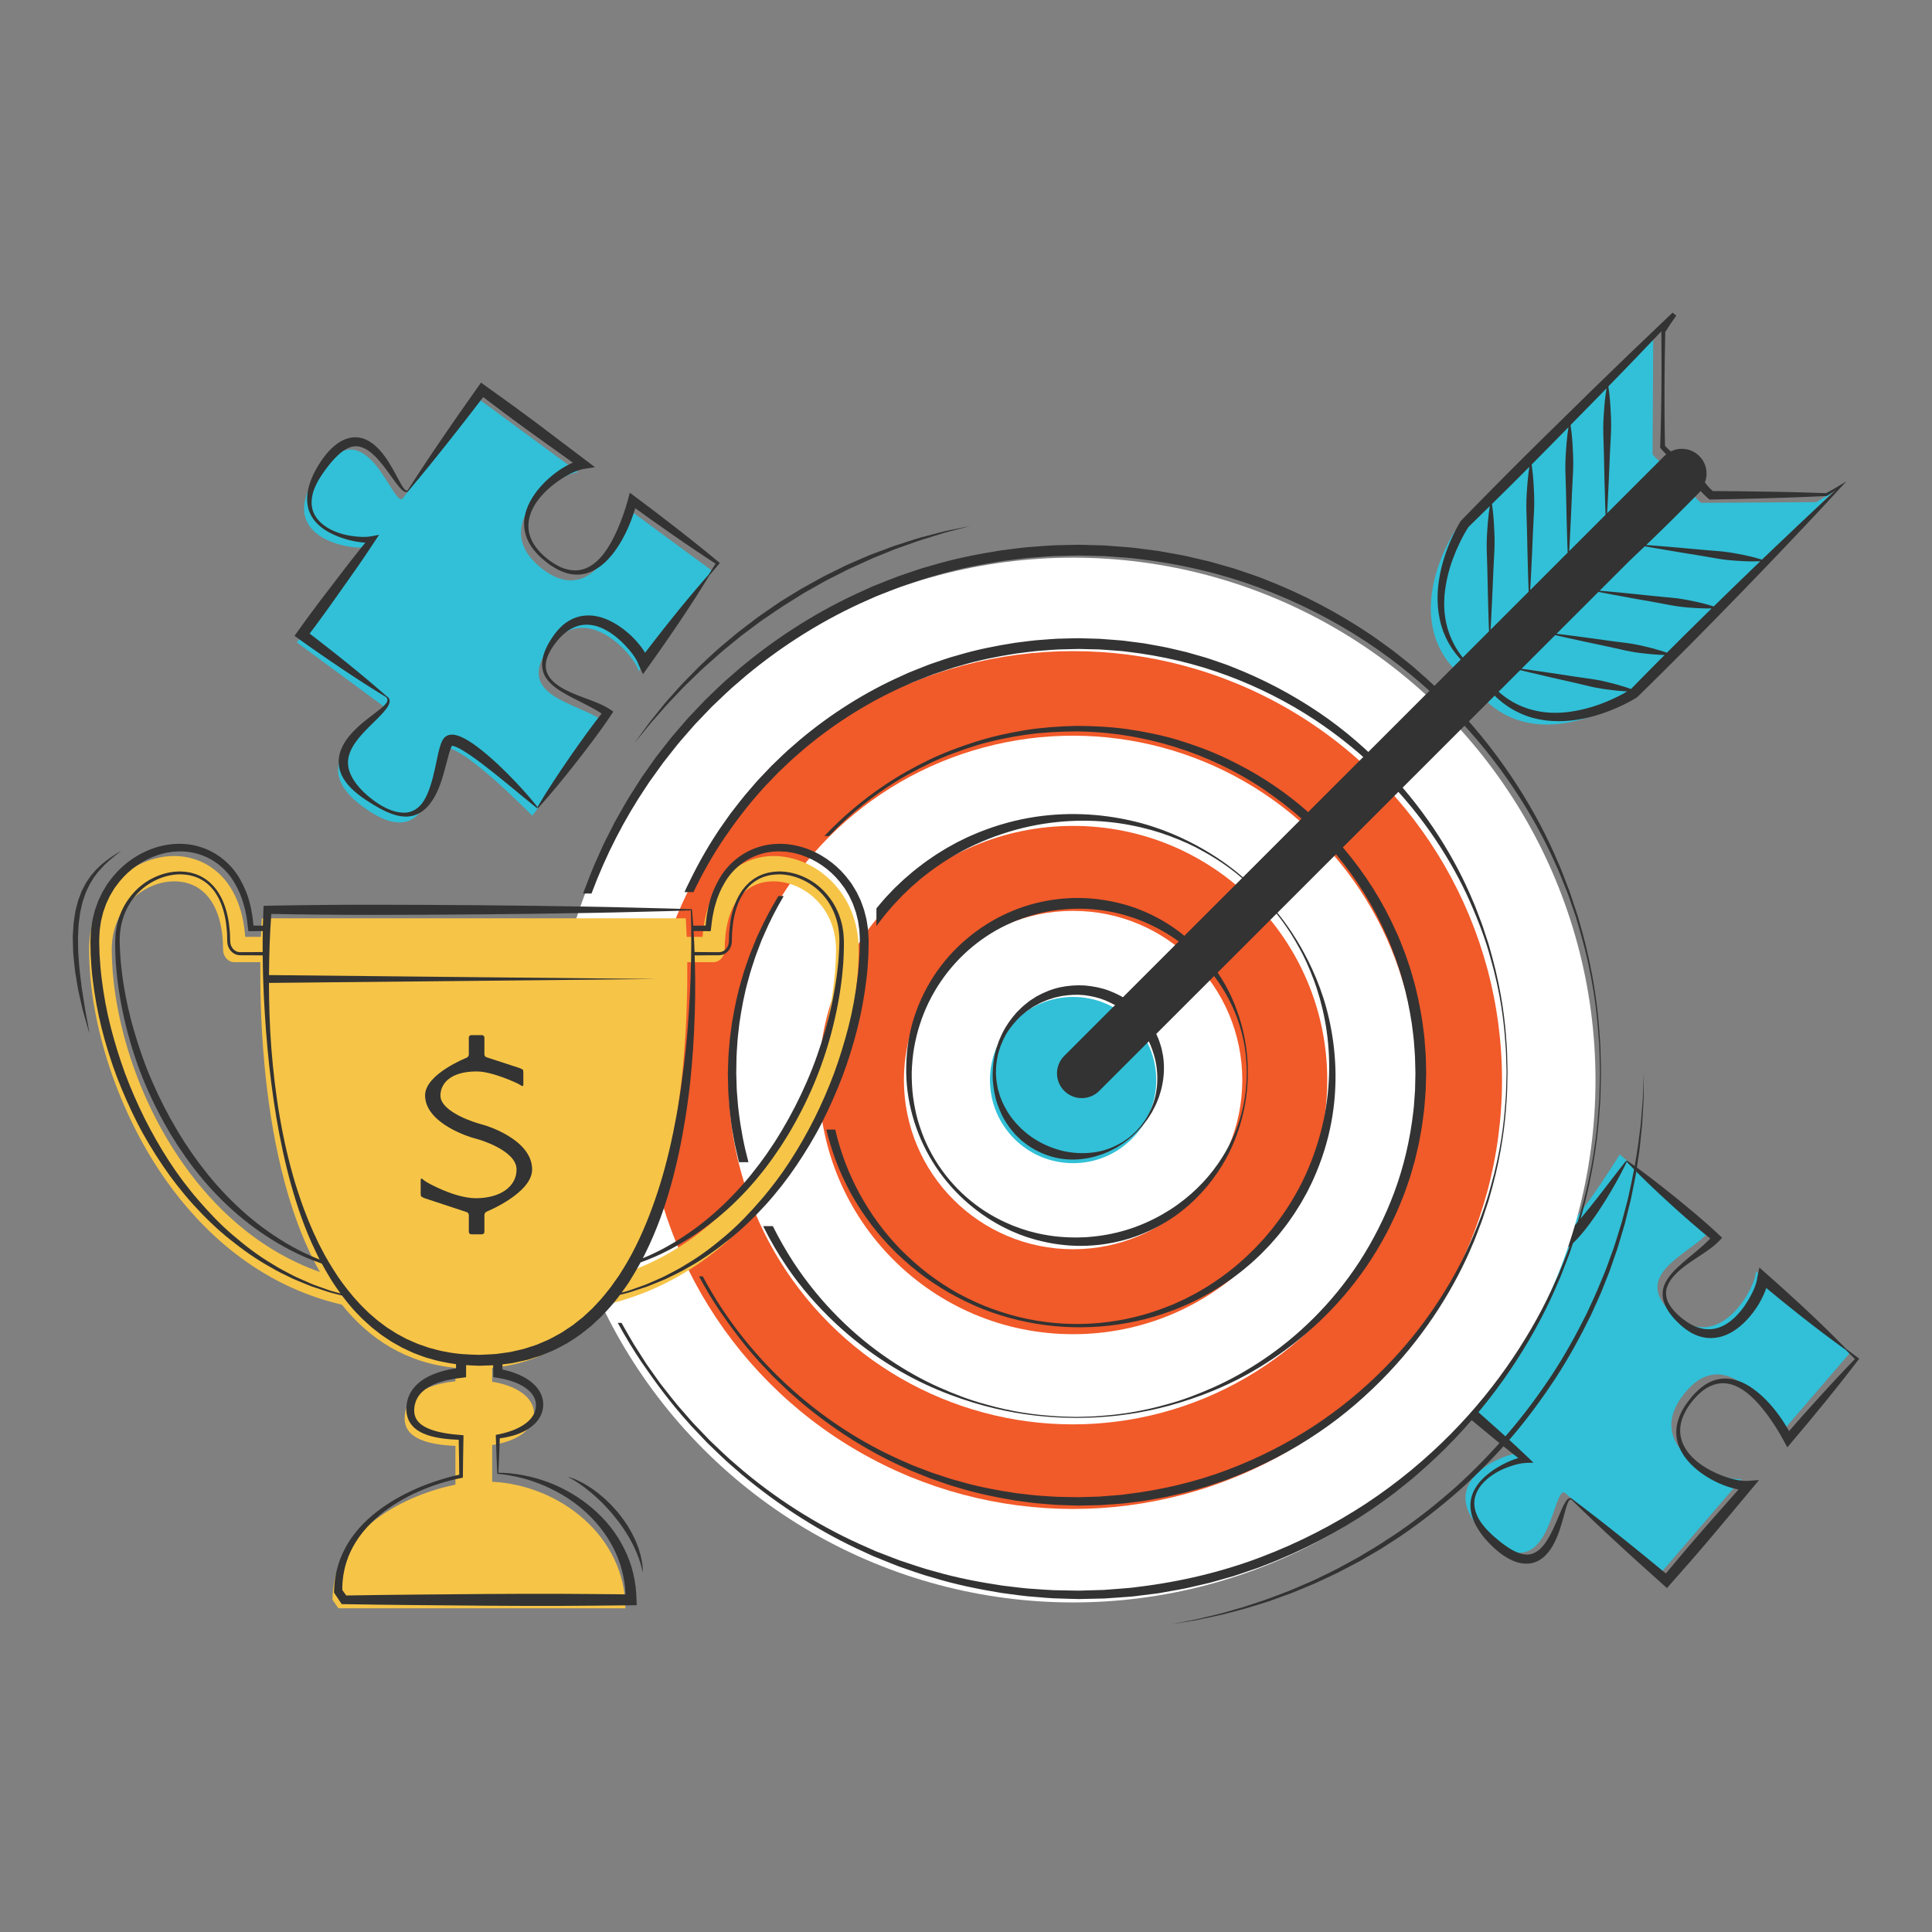
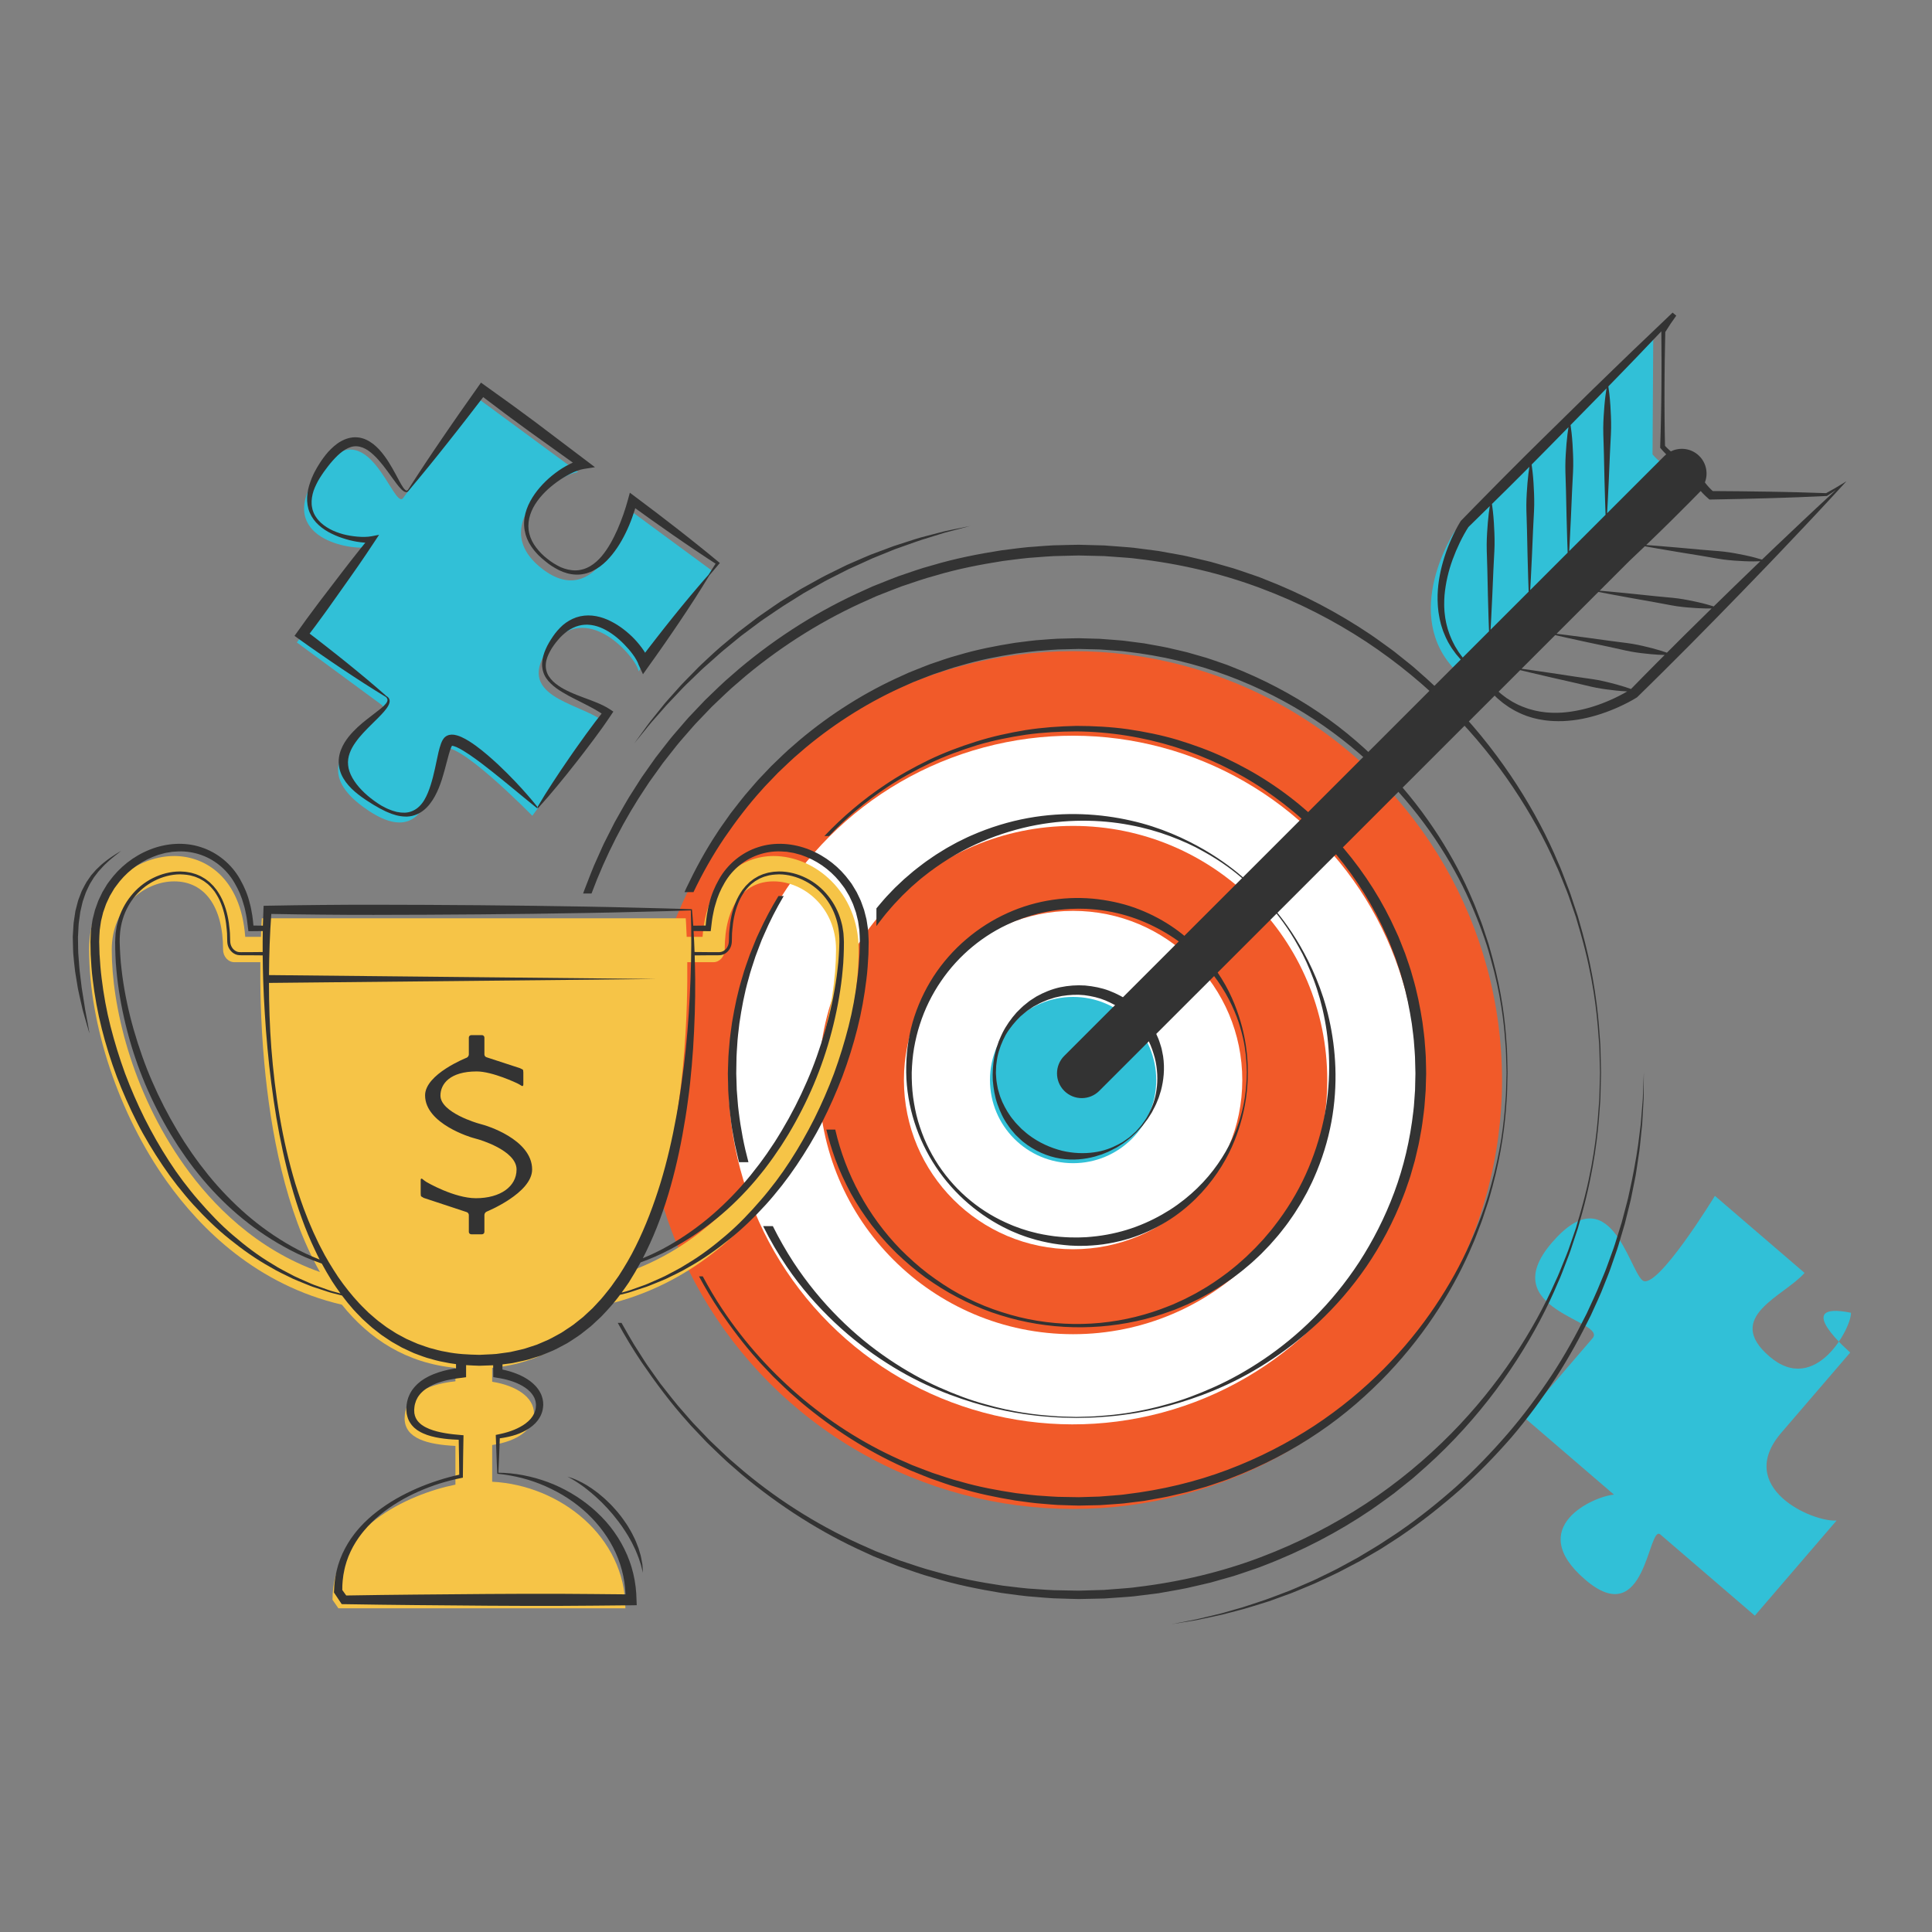
<svg xmlns="http://www.w3.org/2000/svg" version="1.1" x="0px" y="0px" viewBox="0 50 800 800" style="enable-background:new 0 0 800 800;" xml:space="preserve">
  <rect x="0" y="50" width="800" height="800" fill="#808080" stroke="none" />
  <g id="OBJECTS">
    <g>
      <g>
        <g>
-           <path style="fill:#31C0D7;" d="M766.146,610.045l-28.532,33.205c0,0-19.876-39.864-39.398-17.145      c-19.522,22.719,12.884,37.125,22.879,36.369c-8.259,9.612-33.852,39.396-33.852,39.396s-33.925-29.15-39.112-33.607      c-5.187-4.457-5.803,40.455-31.144,18.68c-25.341-21.775,3.703-34.564,11.934-35.187      c-12.192-10.476-37.119-31.895-37.119-31.895s21.838-25.415,28.22-32.842c6.382-7.427-40.887-11.589-16.86-39.551      c24.027-27.962,31.805,10.62,37.509,15.521c5.703,4.901,30.034-34.953,30.034-34.953s30.087,25.853,37.119,31.896      c-8.259,9.612-33.721,18.114-14.496,34.633c19.224,16.519,34.133-12.492,33.706-18.126      C741.071,588.499,766.146,610.045,766.146,610.045z" />
-           <path style="fill:#333333;" d="M622.683,589.563c-0.05-0.004,0.517-0.558,0.323-1.412c-0.191-0.856-1.553-1.799-3.38-2.715      c-1.846-0.933-4.222-1.91-6.919-3.208c-2.701-1.288-5.754-2.87-8.813-5.265c-1.507-1.219-3.014-2.667-4.254-4.512      c-1.256-1.814-2.174-4.108-2.337-6.537c-0.091-1.209-0.002-2.431,0.224-3.618c0.246-1.183,0.636-2.32,1.097-3.416      c0.968-2.174,2.277-4.151,3.76-5.974c0.745-0.91,1.502-1.811,2.315-2.667l0.605-0.647l0.632-0.638l1.228-1.25      c0.396-0.425,0.851-0.825,1.298-1.231l1.323-1.237l1.393-1.164c0.462-0.393,0.93-0.78,1.438-1.126      c1.948-1.463,4.146-2.748,6.652-3.398c2.488-0.714,5.337-0.436,7.77,0.667c2.465,1.087,4.462,2.876,6.171,4.763      c1.698,1.917,3.112,3.998,4.367,6.108c1.263,2.107,2.372,4.249,3.461,6.323c1.086,2.052,2.134,4.154,3.25,5.73l0.402,0.506      l0.169,0.154l0.079,0.081l0.039,0.041c0.167,0.131-0.209-0.156-0.151-0.115l0.044,0.03c0.099,0.073,0.327,0.215,0.104,0.052      c-0.055-0.04-0.155-0.068-0.187-0.08c-0.016-0.013-0.035-0.02-0.055-0.023c-0.076-0.007-0.055-0.011,0.003-0.015      c0.148-0.025,0.493-0.169,0.836-0.371c0.348-0.199,0.723-0.46,1.1-0.745c1.51-1.163,2.972-2.646,4.34-4.111      c2.744-2.962,5.232-5.981,7.473-8.805c2.266-2.811,4.283-5.453,6.095-7.783c1.802-2.344,3.374-4.387,4.668-6.07      c2.615-3.364,4.109-5.287,4.109-5.287l0.369,0.225c0,0-1.002,2.236-3.019,6.003c-1.007,1.884-2.257,4.159-3.779,6.717      c-1.505,2.57-3.294,5.415-5.335,8.477c-2.085,3.033-4.381,6.302-7.204,9.561c-1.431,1.622-2.942,3.258-4.907,4.772      c-0.492,0.381-1.027,0.746-1.645,1.087c-0.62,0.335-1.296,0.674-2.252,0.857c-0.493,0.078-1.038,0.125-1.667,0.007      c-0.157-0.032-0.313-0.07-0.467-0.112c-0.167-0.049-0.391-0.148-0.576-0.239c-0.494-0.255-0.485-0.295-0.617-0.382      c-0.96-0.812-1.204-1.254-1.647-1.855c-1.42-2.21-2.338-4.319-3.336-6.457c-0.977-2.13-1.965-4.243-3.033-6.309      c-1.077-2.058-2.218-4.082-3.55-5.938c-1.316-1.857-2.846-3.579-4.735-4.692c-1.865-1.13-4.108-1.629-6.342-1.196      c-0.546,0.15-1.107,0.249-1.647,0.435c-0.532,0.214-1.073,0.41-1.604,0.637l-1.523,0.841c-0.502,0.292-0.965,0.654-1.449,0.976      c-0.49,0.315-0.947,0.679-1.382,1.07c-0.44,0.383-0.894,0.749-1.32,1.142c-0.809,0.842-1.64,1.606-2.381,2.522      c-1.553,1.783-2.889,3.567-4.039,5.48c-2.28,3.769-3.661,7.858-3.186,11.329c0.397,3.48,2.628,6.36,5.178,8.598      c2.543,2.278,5.352,3.987,7.825,5.548c2.501,1.529,4.736,2.878,6.505,4.18c0.878,0.662,1.658,1.297,2.25,1.985      c0.578,0.688,1.034,1.447,1.027,2.189c0.001,0.733-0.325,1.175-0.523,1.445c-0.208,0.213-0.316,0.323-0.316,0.323      L622.683,589.563z M651.091,670.761c-0.157-0.154-0.448-0.393-0.806-0.429c-0.363-0.034-0.693,0.122-0.947,0.298      c-0.492,0.373-0.816,0.831-1.11,1.287c-0.577,0.92-1.033,1.866-1.463,2.818c-0.849,1.904-1.625,3.809-2.423,5.683      c-0.815,1.866-1.648,3.705-2.591,5.444c-0.956,1.729-2.018,3.371-3.254,4.742c-1.237,1.375-2.697,2.375-4.243,2.836      c-1.55,0.469-3.254,0.326-4.945-0.237c-1.691-0.545-3.376-1.452-4.977-2.517c-0.8-0.543-1.607-1.092-2.386-1.695      c-0.371-0.297-0.815-0.625-1.128-0.896l-1.181-0.993c-0.828-0.654-1.51-1.317-2.224-1.981c-0.736-0.637-1.377-1.395-2.073-2.095      c-1.266-1.485-2.529-3.022-3.376-4.765c-0.852-1.728-1.456-3.603-1.47-5.529l-0.012-0.722l0.079-0.717      c0.029-0.239,0.045-0.481,0.084-0.719l0.167-0.706c0.097-0.476,0.28-0.928,0.458-1.381c0.152-0.464,0.402-0.888,0.619-1.327      c0.913-1.741,2.25-3.256,3.745-4.575c1.489-1.336,3.2-2.419,4.959-3.382c1.781-0.931,3.654-1.687,5.556-2.294      c1.888-0.597,3.882-1.074,5.707-1.141l3.13-0.114l-2.357-2.241c-2.96-2.813-5.924-5.622-8.949-8.359      c-3.013-2.751-6.074-5.447-9.114-8.167L610,632.815c-1.527-1.351-3.031-2.73-4.585-4.051l-4.631-3.997      c-1.545-1.331-3.127-2.618-4.689-3.93l0.239,3.156c2.323-2.762,4.61-5.554,6.876-8.365c2.289-2.791,4.51-5.64,6.762-8.462      c2.22-2.85,4.44-5.7,6.618-8.586c1.098-1.436,2.157-2.904,3.237-4.355c1.081-1.45,2.15-2.91,3.193-4.392l-0.328-0.282      c-1.309,1.254-2.591,2.531-3.862,3.818c-1.271,1.286-2.564,2.555-3.818,3.856c-2.525,2.588-5.008,5.212-7.492,7.835      c-2.452,2.651-4.933,5.276-7.348,7.959c-2.437,2.663-4.854,5.344-7.235,8.056l-1.46,1.663l1.699,1.493      c1.531,1.347,3.042,2.717,4.591,4.044l4.649,3.977c1.539,1.338,3.129,2.617,4.695,3.923l4.713,3.902      c3.147,2.596,6.272,5.216,9.445,7.781c3.162,2.578,6.384,5.086,9.611,7.588l0.773-2.354c-2.277,0.325-4.259,1.035-6.233,1.827      c-1.958,0.809-3.835,1.777-5.623,2.889c-1.807,1.081-3.497,2.352-5.07,3.763c-1.56,1.426-2.947,3.069-4.018,4.935      c-1.047,1.872-1.72,4.004-1.829,6.195c-0.092,2.191,0.325,4.392,1.111,6.425c0.738,2.069,1.908,3.9,3.117,5.682      c0.666,0.839,1.256,1.74,2.007,2.529c0.722,0.809,1.453,1.642,2.182,2.333l1.102,1.081c0.444,0.425,0.815,0.725,1.227,1.094      c0.815,0.696,1.658,1.376,2.547,2.006c1.812,1.209,3.738,2.376,5.99,3.035c2.208,0.68,4.8,0.88,7.191,0.082      c2.405-0.763,4.3-2.417,5.719-4.156c1.44-1.76,2.472-3.696,3.33-5.652c0.868-1.954,1.552-3.945,2.143-5.942      c0.614-1.989,1.113-3.995,1.666-5.957c0.288-0.973,0.55-1.96,0.93-2.862c0.392-0.844,0.839-1.943,1.697-1.289L651.091,670.761z       M764.201,608.898c1.445,1.446,2.895,2.886,4.364,4.303l-0.068-0.896c-2.541,2.627-5.061,5.271-7.547,7.946      c-2.506,2.657-4.955,5.363-7.421,8.054c-2.463,2.694-4.877,5.43-7.317,8.143l-7.223,8.224l3.178,0.395      c-1.06-2.134-2.236-4.064-3.483-6.015c-1.24-1.94-2.593-3.811-4.054-5.604c-2.908-3.585-6.262-6.908-10.265-9.44      c-2.005-1.249-4.211-2.259-6.565-2.79c-2.344-0.542-4.848-0.546-7.155,0.106c-2.316,0.619-4.418,1.794-6.232,3.247      c-1.783,1.481-3.427,3.123-4.796,4.953c-0.713,0.852-1.363,1.829-2.016,2.788c-0.335,0.476-0.581,0.998-0.876,1.495      c-0.292,0.498-0.567,1.006-0.785,1.547c-0.223,0.536-0.495,1.051-0.677,1.605l-0.555,1.663l-0.37,1.724      c-0.1,0.579-0.126,1.173-0.191,1.76c-0.132,2.362,0.247,4.778,1.146,6.988c0.885,2.217,2.216,4.223,3.766,5.994      c1.547,1.781,3.316,3.342,5.201,4.725c1.889,1.378,3.888,2.602,5.986,3.63c2.098,1.026,4.268,1.924,6.543,2.578      c2.284,0.646,4.599,1.182,7.285,1.081l-1.634-3.23l-17.183,19.477l-4.239,4.918c-1.408,1.644-2.84,3.267-4.223,4.932      l-8.349,9.946l3.027-0.229l-9.958-8.193c-3.342-2.704-6.665-5.431-10.035-8.103c-3.353-2.692-6.733-5.352-10.121-8.003      c-3.42-2.613-6.794-5.28-10.257-7.844l-0.282,0.328c3.056,3.037,6.201,5.971,9.299,8.959c3.131,2.951,6.269,5.892,9.435,8.801      c3.149,2.929,6.345,5.804,9.521,8.701l9.598,8.611l1.58,1.417l1.448-1.646l8.576-9.752c1.439-1.617,2.827-3.278,4.24-4.917      l4.223-4.931l16.669-19.919l2.981-3.562l-4.615,0.332c-1.82,0.131-3.983-0.196-6.031-0.716      c-2.065-0.527-4.127-1.201-6.115-2.051c-3.971-1.69-7.781-3.931-10.829-6.958c-1.509-1.518-2.807-3.242-3.713-5.156      c-0.903-1.909-1.417-4.013-1.37-6.148c0.031-2.131,0.551-4.273,1.466-6.249c0.91-2,2.027-3.836,3.452-5.578      c1.355-1.755,2.946-3.282,4.638-4.646c1.757-1.276,3.713-2.239,5.769-2.682c2.061-0.421,4.188-0.275,6.182,0.353      c1.996,0.63,3.864,1.676,5.577,2.95c3.424,2.579,6.292,5.906,8.92,9.389c1.3,1.759,2.523,3.581,3.712,5.427      c1.165,1.845,2.288,3.787,3.288,5.652l1.367,2.55l1.811-2.155l7.043-8.379c2.315-2.821,4.656-5.619,6.949-8.459      c2.289-2.843,4.595-5.672,6.845-8.549c2.27-2.859,4.505-5.75,6.72-8.656l0.406-0.534l-0.474-0.362      c-1.622-1.239-3.264-2.456-4.911-3.667L764.201,608.898z M673.398,530.874c2.809,2.989,5.708,5.873,8.653,8.704      c1.463,1.427,2.949,2.826,4.441,4.218c1.483,1.404,2.981,2.788,4.497,4.153c1.515,1.366,3.004,2.762,4.542,4.1l4.587,4.048      c1.532,1.346,3.102,2.647,4.652,3.973c1.588,1.281,3.153,2.589,4.766,3.841l-0.184-2.428c-1.097,1.389-2.459,2.701-3.87,3.986      c-1.422,1.28-2.918,2.523-4.418,3.778c-1.517,1.234-3.015,2.514-4.513,3.803c-1.484,1.306-2.928,2.675-4.259,4.175      c-1.301,1.518-2.49,3.201-3.231,5.146c-0.713,1.95-0.812,4.169-0.257,6.192c0.554,2.026,1.581,3.858,2.806,5.484      c1.223,1.663,2.608,3.06,4.137,4.482c1.367,1.282,3.196,2.614,5.01,3.609c1.883,0.969,3.978,1.645,6.171,1.871      c2.192,0.206,4.443-0.073,6.52-0.762c2.078-0.694,3.994-1.744,5.704-2.996c3.425-2.518,6.156-5.704,8.421-9.141      c1.122-1.732,2.085-3.558,2.922-5.472c0.42-0.957,0.79-1.948,1.112-2.993c0.162-0.521,0.297-1.071,0.4-1.656      c0.059-0.28,0.085-0.626,0.123-0.935c0.039-0.31,0.021-0.749,0.014-1.115l-3.761,1.902c2.916,2.418,5.804,4.869,8.762,7.239      c2.933,2.398,5.898,4.76,8.873,7.11c2.982,2.342,5.974,4.672,9.003,6.958c1.503,1.157,3.044,2.269,4.569,3.4      c1.525,1.131,3.055,2.257,4.614,3.349l0.282-0.328c-1.314-1.376-2.658-2.719-4.005-4.057c-1.348-1.337-2.679-2.694-4.049-4.005      c-2.717-2.65-5.47-5.258-8.234-7.853c-2.771-2.587-5.552-5.163-8.364-7.701c-2.788-2.567-5.646-5.053-8.475-7.572l-2.838-2.526      l-0.924,4.429c-0.025,0.12,0,0.172-0.03,0.346c-0.034,0.172-0.037,0.316-0.087,0.512c-0.081,0.374-0.187,0.77-0.307,1.183      c-0.248,0.82-0.555,1.662-0.916,2.493c-0.71,1.668-1.592,3.293-2.546,4.864c-1.9,3.144-4.242,6.055-7.038,8.273      c-2.789,2.207-6.101,3.597-9.508,3.461c-1.704-0.032-3.41-0.454-5.077-1.1c-1.68-0.744-3.141-1.55-4.764-2.779      c-1.45-1.089-2.936-2.368-4.149-3.757c-1.225-1.391-2.332-2.922-2.875-4.652c-0.561-1.713-0.584-3.58,0.033-5.306      c0.604-1.731,1.695-3.301,2.979-4.691c1.268-1.413,2.748-2.647,4.279-3.814c1.523-1.182,3.153-2.238,4.768-3.33      c1.632-1.072,3.28-2.14,4.906-3.299c1.627-1.158,3.231-2.407,4.704-3.96l1.125-1.186l-1.309-1.242      c-1.481-1.406-3.009-2.756-4.514-4.133c-1.544-1.332-3.067-2.689-4.628-4.001l-4.693-3.925c-1.554-1.32-3.159-2.582-4.737-3.874      c-1.578-1.293-3.172-2.566-4.783-3.82c-1.6-1.266-3.208-2.525-4.839-3.756c-3.241-2.485-6.529-4.917-9.907-7.244      L673.398,530.874z" />
+           <path style="fill:#31C0D7;" d="M766.146,610.045l-28.532,33.205c-19.522,22.719,12.884,37.125,22.879,36.369c-8.259,9.612-33.852,39.396-33.852,39.396s-33.925-29.15-39.112-33.607      c-5.187-4.457-5.803,40.455-31.144,18.68c-25.341-21.775,3.703-34.564,11.934-35.187      c-12.192-10.476-37.119-31.895-37.119-31.895s21.838-25.415,28.22-32.842c6.382-7.427-40.887-11.589-16.86-39.551      c24.027-27.962,31.805,10.62,37.509,15.521c5.703,4.901,30.034-34.953,30.034-34.953s30.087,25.853,37.119,31.896      c-8.259,9.612-33.721,18.114-14.496,34.633c19.224,16.519,34.133-12.492,33.706-18.126      C741.071,588.499,766.146,610.045,766.146,610.045z" />
        </g>
        <g>
          <g>
            <g>
-               <circle style="fill:#FFFFFF;" cx="444.349" cy="497.225" r="216.308" />
              <circle style="fill:#F15A29;" cx="444.349" cy="497.225" r="177.605" />
              <ellipse transform="matrix(0.707 -0.707 0.707 0.707 -221.444 459.836)" style="fill:#FFFFFF;" cx="444.349" cy="497.225" rx="142.601" ry="142.601" />
              <circle style="fill:#F15A29;" cx="444.349" cy="497.225" r="105.237" />
              <circle style="fill:#FFFFFF;" cx="444.349" cy="497.225" r="70.056" />
              <circle style="fill:#31C0D7;" cx="444.349" cy="497.225" r="34.425" />
            </g>
            <path style="fill:#333333;" d="M680.674,494.067c0,0-0.009,1.279-0.026,3.678c-0.009,1.199-0.019,2.679-0.031,4.418       c-0.008,0.87-0.017,1.804-0.026,2.801c-0.057,0.996-0.117,2.055-0.181,3.173c-0.128,2.239-0.27,4.717-0.424,7.416       c-0.277,2.688-0.576,5.596-0.896,8.702c-0.13,1.558-0.385,3.15-0.632,4.791c-0.245,1.642-0.498,3.331-0.757,5.064       c-0.136,0.866-0.246,1.748-0.409,2.632c-0.177,0.881-0.356,1.773-0.537,2.675c-0.363,1.805-0.734,3.652-1.113,5.538       c-0.34,1.896-0.873,3.788-1.341,5.734c-0.483,1.943-0.975,3.923-1.475,5.937c-0.588,1.99-1.186,4.014-1.793,6.068       c-0.615,2.053-1.195,4.152-1.957,6.224c-0.722,2.085-1.454,4.198-2.195,6.338c-0.733,2.143-1.652,4.245-2.485,6.408       c-1.615,4.349-3.703,8.606-5.671,13.001c-4.249,8.642-8.992,17.413-14.519,25.893c-5.557,8.452-11.633,16.765-18.314,24.584       c-6.754,7.751-13.946,15.117-21.48,21.873c-7.605,6.672-15.421,12.86-23.37,18.306c-1.963,1.396-4.011,2.629-5.984,3.933       c-0.993,0.642-1.982,1.281-2.965,1.917c-0.983,0.636-2.013,1.186-3.009,1.778c-2.004,1.162-3.987,2.312-5.946,3.448       c-1.989,1.082-3.984,2.095-5.935,3.124c-3.87,2.124-7.826,3.806-11.566,5.601c-1.872,0.894-3.789,1.605-5.628,2.395       c-1.853,0.757-3.654,1.543-5.449,2.234c-1.808,0.658-3.578,1.302-5.308,1.931c-1.739,0.604-3.399,1.303-5.089,1.779       c-3.356,1.016-6.514,2.059-9.523,2.895c-3.022,0.787-5.851,1.523-8.466,2.204c-2.63,0.616-5.067,1.093-7.256,1.571       c-1.096,0.233-2.133,0.453-3.108,0.661c-0.977,0.199-1.907,0.319-2.764,0.467c-1.718,0.277-3.179,0.513-4.363,0.704       c-2.368,0.382-3.631,0.586-3.631,0.586s1.256-0.244,3.611-0.702c1.177-0.229,2.628-0.511,4.335-0.842       c0.851-0.174,1.773-0.326,2.744-0.552c0.969-0.23,1.999-0.475,3.088-0.734c2.173-0.529,4.592-1.062,7.2-1.739       c2.591-0.741,5.393-1.542,8.386-2.397c2.978-0.905,6.1-2.019,9.414-3.108c3.297-1.143,6.701-2.518,10.286-3.857       c1.775-0.713,3.555-1.522,5.387-2.301c1.817-0.812,3.711-1.545,5.559-2.461c3.692-1.839,7.596-3.566,11.41-5.732       c1.923-1.051,3.889-2.084,5.847-3.187c1.928-1.156,3.879-2.326,5.852-3.509c1.992-1.151,3.93-2.435,5.891-3.724       c1.951-1.303,3.977-2.536,5.917-3.93c7.859-5.44,15.581-11.614,23.088-18.264c7.438-6.732,14.525-14.072,21.188-21.776       c6.657-7.715,12.717-15.925,18.266-24.277c5.519-8.381,10.264-17.055,14.52-25.607c1.981-4.347,4.04-8.573,5.723-12.856       c0.857-2.134,1.801-4.208,2.558-6.324c0.766-2.114,1.523-4.201,2.27-6.261c0.787-2.047,1.393-4.123,2.033-6.153       c0.633-2.033,1.256-4.036,1.869-6.005c0.526-1.994,1.043-3.955,1.551-5.88c0.493-1.928,1.052-3.803,1.416-5.683       c1.697-7.465,2.94-14.378,3.837-20.539c0.392-3.089,0.759-5.98,1.099-8.653c0.217-2.685,0.417-5.152,0.597-7.38       c0.09-1.115,0.175-2.17,0.255-3.163c0.04-0.996,0.078-1.93,0.113-2.799c0.067-1.738,0.125-3.216,0.171-4.414       C680.624,495.346,680.674,494.067,680.674,494.067z M267.287,352.114c0.734-0.895,1.507-1.92,2.422-2.972       c0.921-1.046,1.917-2.176,2.98-3.384c1.062-1.206,2.193-2.49,3.385-3.844c1.24-1.311,2.545-2.688,3.906-4.126       c1.378-1.421,2.74-2.97,4.282-4.445c1.535-1.481,3.121-3.012,4.753-4.586c1.601-1.604,3.361-3.13,5.148-4.699       c1.806-1.548,3.553-3.239,5.46-4.81c1.91-1.566,3.852-3.158,5.818-4.77l1.481-1.209l1.541-1.15       c1.03-0.769,2.064-1.542,3.103-2.317c1.039-0.776,2.081-1.555,3.127-2.336c1.045-0.782,2.154-1.481,3.232-2.229       c2.179-1.461,4.333-2.977,6.546-4.404c2.232-1.398,4.463-2.796,6.686-4.189l1.666-1.042l1.707-0.964       c1.137-0.642,2.27-1.282,3.398-1.92c1.129-0.638,2.253-1.273,3.372-1.905c1.115-0.64,2.279-1.174,3.405-1.761       c2.269-1.147,4.51-2.279,6.714-3.394c2.25-1.019,4.475-1.992,6.631-2.998c1.082-0.492,2.144-1.003,3.21-1.464       c1.077-0.437,2.141-0.868,3.19-1.294c2.1-0.852,4.143-1.681,6.12-2.483c2.01-0.713,3.952-1.402,5.817-2.064       c1.871-0.644,3.646-1.319,5.368-1.857c1.724-0.535,3.359-1.042,4.896-1.519c1.538-0.477,2.978-0.924,4.309-1.337       c1.342-0.374,2.586-0.677,3.703-0.973c4.475-1.188,7.033-1.868,7.033-1.868s-2.594,0.53-7.132,1.459       c-1.133,0.244-2.393,0.492-3.755,0.804c-1.352,0.352-2.814,0.733-4.377,1.14c-1.564,0.407-3.228,0.841-4.982,1.298       c-1.754,0.462-3.548,1.111-5.449,1.699c-1.893,0.613-3.866,1.251-5.907,1.911c-2.011,0.75-4.089,1.526-6.226,2.324       c-1.069,0.399-2.153,0.804-3.25,1.213c-1.087,0.435-2.169,0.918-3.273,1.383c-2.208,0.931-4.441,1.936-6.726,2.929       c-2.233,1.102-4.503,2.223-6.801,3.358c-1.142,0.581-2.321,1.11-3.451,1.744c-1.134,0.627-2.274,1.257-3.419,1.89       c-1.145,0.633-2.294,1.268-3.446,1.905l-1.731,0.957l-1.691,1.036c-2.255,1.386-4.52,2.777-6.784,4.169       c-2.22,1.46-4.381,3.01-6.565,4.505c-1.08,0.764-2.192,1.48-3.239,2.279c-1.048,0.798-2.093,1.593-3.133,2.385       c-1.04,0.792-2.077,1.581-3.108,2.366l-1.543,1.174l-1.483,1.233c-1.967,1.643-3.91,3.266-5.821,4.863       c-1.9,1.609-3.672,3.303-5.432,4.928c-1.756,1.63-3.483,3.215-5.051,4.875c-1.596,1.629-3.149,3.213-4.652,4.746       c-1.508,1.526-2.836,3.123-4.18,4.589c-1.321,1.488-2.613,2.889-3.793,4.265c-1.136,1.415-2.213,2.757-3.225,4.019       c-1.011,1.26-1.957,2.439-2.832,3.529c-0.867,1.094-1.592,2.153-2.285,3.08c-2.71,3.756-4.259,5.902-4.259,5.902       S264.365,355.708,267.287,352.114z M662.86,490.195c-0.03-1.287-0.067-2.885-0.111-4.784c-0.036-0.949-0.015-1.976-0.102-3.072       c-0.081-1.096-0.168-2.266-0.26-3.508c-0.626-9.927-2.222-24.552-7.106-42.531c-0.628-2.241-1.273-4.542-1.934-6.902       c-0.773-2.326-1.565-4.71-2.377-7.15c-0.751-2.463-1.737-4.905-2.698-7.418c-0.982-2.505-1.891-5.106-3.081-7.651       c-4.341-10.359-10.001-21.17-17.036-32.097c-7.042-10.918-15.502-21.948-25.574-32.531       c-5.01-5.315-10.484-10.447-16.288-15.469c-1.411-1.304-2.964-2.454-4.466-3.684c-1.517-1.213-3.042-2.433-4.576-3.659       c-1.565-1.186-3.188-2.312-4.793-3.481c-1.622-1.144-3.207-2.363-4.886-3.462c-13.308-8.976-28.178-16.874-44.354-23.111       c-1.994-0.854-4.083-1.477-6.14-2.214c-2.069-0.703-4.133-1.453-6.236-2.108c-2.118-0.606-4.245-1.215-6.38-1.826       c-1.068-0.305-2.138-0.611-3.21-0.918c-1.08-0.276-2.172-0.513-3.26-0.772c-2.18-0.508-4.368-1.017-6.565-1.529       c-2.199-0.499-4.441-0.831-6.672-1.257c-1.118-0.202-2.238-0.404-3.36-0.607l-1.684-0.304l-1.7-0.22       c-2.269-0.293-4.547-0.587-6.832-0.882c-2.276-0.344-4.602-0.475-6.925-0.664c-2.322-0.173-4.661-0.381-6.992-0.525       c-2.311-0.063-4.629-0.127-6.955-0.19c-1.163-0.032-2.328-0.064-3.494-0.095c-1.284-0.007-2.388,0.045-3.594,0.065       c-2.364,0.059-4.735,0.118-7.113,0.178c-2.377,0.089-4.753,0.336-7.14,0.498c-4.783,0.259-9.546,0.989-14.349,1.579       c-9.556,1.504-19.185,3.376-28.652,6.219c-4.785,1.242-9.437,2.992-14.165,4.57c-2.335,0.872-4.644,1.828-6.974,2.741       l-3.492,1.391l-3.429,1.56c-18.383,8.155-35.856,19.129-51.69,32.425c-1.949,1.697-3.902,3.397-5.857,5.099       c-1.932,1.728-3.764,3.571-5.654,5.355c-0.934,0.903-1.887,1.79-2.807,2.709l-2.689,2.834l-2.692,2.838       c-0.9,0.944-1.806,1.885-2.641,2.891c-1.706,1.979-3.414,3.96-5.124,5.944c-1.693,1.998-3.251,4.11-4.885,6.164l-2.417,3.111       l-2.276,3.221l-2.273,3.227c-0.762,1.074-1.527,2.146-2.212,3.272c-1.413,2.224-2.826,4.451-4.242,6.68       c-1.389,2.244-2.637,4.577-3.963,6.864c-0.647,1.153-1.323,2.29-1.948,3.456l-1.795,3.542l-1.796,3.545       c-0.607,1.178-1.203,2.362-1.722,3.583c-1.082,2.421-2.165,4.844-3.248,7.269c-1.047,2.439-1.951,4.941-2.934,7.41       c-0.474,1.242-0.982,2.471-1.428,3.724l-0.153,0.458h3.475c5.864-15.736,13.521-30.724,22.815-44.496       c0.683-1.102,1.445-2.149,2.203-3.198l2.263-3.152l2.255-3.152l2.391-3.045c1.617-2.01,3.156-4.078,4.83-6.033       c1.69-1.941,3.377-3.879,5.063-5.815c0.824-0.985,1.719-1.904,2.609-2.827l2.659-2.774l2.654-2.771       c0.909-0.899,1.849-1.764,2.771-2.647c1.866-1.742,3.672-3.544,5.577-5.231c1.928-1.662,3.853-3.321,5.776-4.978       c15.609-12.975,32.802-23.652,50.86-31.554l3.367-1.513l3.429-1.345c2.288-0.883,4.555-1.81,6.846-2.653       c4.643-1.513,9.203-3.219,13.89-4.437c9.274-2.782,18.708-4.606,28.069-6.076c4.706-0.573,9.372-1.289,14.058-1.538       c2.339-0.156,4.666-0.4,6.995-0.485c2.33-0.06,4.654-0.119,6.97-0.178c1.134-0.025,2.368-0.079,3.416-0.08       c1.167,0.027,2.331,0.054,3.494,0.081c2.326,0.054,4.645,0.108,6.956,0.162c2.283,0.134,4.537,0.328,6.796,0.487       c2.256,0.174,4.505,0.289,6.745,0.619c17.945,2.056,35.169,6.155,51.101,12.113c15.943,5.934,30.648,13.521,43.848,22.2       c13.185,8.711,24.871,18.485,35.017,28.737c10.147,10.258,18.755,20.995,25.92,31.698       c7.168,10.705,12.983,21.338,17.482,31.557c1.229,2.51,2.178,5.078,3.2,7.553c1.002,2.483,2.027,4.897,2.818,7.334       c0.834,2.422,1.648,4.787,2.443,7.095c0.684,2.343,1.35,4.628,1.999,6.854c5.099,17.855,6.725,32.456,7.388,42.355       c0.097,1.239,0.188,2.406,0.273,3.5c0.092,1.093,0.075,2.118,0.115,3.065c0.052,1.895,0.095,3.49,0.131,4.774       c0.07,2.561,0.106,3.885,0.107,3.892c-0.001,0.021-0.036,1.343-0.104,3.894c-0.034,1.285-0.077,2.882-0.128,4.779       c-0.039,0.947-0.022,1.975-0.113,3.067c-0.085,1.093-0.175,2.259-0.271,3.498c-0.657,9.892-2.273,24.501-7.369,42.358       c-0.648,2.226-1.315,4.511-1.997,6.855c-0.794,2.308-1.608,4.674-2.442,7.096c-0.791,2.437-1.816,4.852-2.818,7.335       c-1.021,2.476-1.97,5.044-3.199,7.555c-4.498,10.222-10.313,20.857-17.481,31.565c-7.168,10.705-15.765,21.452-25.91,31.719       c-10.143,10.259-21.823,20.052-35.016,28.762c-13.216,8.663-27.899,16.296-43.832,22.297       c-15.924,6.025-33.161,10.15-51.124,12.292c-2.238,0.344-4.506,0.473-6.776,0.662c-2.271,0.173-4.548,0.382-6.835,0.528       c-2.292,0.066-4.592,0.133-6.899,0.2c-1.154,0.034-2.309,0.068-3.466,0.101c-1.074,0.009-2.309-0.041-3.459-0.059       c-2.341-0.045-4.688-0.09-7.043-0.135c-2.347-0.071-4.657-0.298-6.999-0.439c-4.676-0.217-9.369-0.904-14.093-1.448       c-9.4-1.412-18.883-3.18-28.214-5.911c-4.716-1.189-9.305-2.876-13.976-4.378c-2.306-0.836-4.587-1.756-6.89-2.633       l-3.452-1.336l-3.391-1.504c-18.174-7.863-35.551-18.48-51.232-31.558c-1.934-1.665-3.871-3.334-5.81-5.004       c-1.917-1.696-3.734-3.507-5.611-5.259c-0.927-0.887-1.874-1.758-2.788-2.661l-2.671-2.786l-2.675-2.79       c-0.895-0.928-1.795-1.852-2.625-2.842c-1.696-1.947-3.394-3.896-5.094-5.847c-1.683-1.966-3.233-4.045-4.86-6.066       l-2.406-3.062l-2.263-3.174l-2.255-3.185c-0.756-1.06-1.514-2.118-2.194-3.23c-1.401-2.196-2.804-4.395-4.208-6.595       c-1.379-2.216-2.616-4.52-3.933-6.778c-0.414-0.732-0.835-1.461-1.251-2.193h-1.556c3.053,5.582,6.344,11.019,9.874,16.28       c5.915,8.648,12.165,17.039,19.12,24.768c0.829,1.001,1.73,1.936,2.625,2.876l2.676,2.823l2.673,2.819       c0.915,0.915,1.862,1.796,2.791,2.695c1.879,1.774,3.699,3.608,5.62,5.327c1.944,1.693,3.885,3.384,5.823,5.073       c15.761,13.194,33.052,24.229,51.318,32.422l3.406,1.569l3.469,1.4c2.315,0.92,4.61,1.883,6.93,2.762       c4.7,1.588,9.323,3.359,14.079,4.629c9.41,2.895,18.991,4.822,28.507,6.384c4.785,0.619,9.521,1.379,14.315,1.67       c2.384,0.177,4.777,0.44,7.136,0.543c2.354,0.074,4.701,0.147,7.041,0.221c1.191,0.027,2.292,0.084,3.551,0.086       c1.176-0.025,2.35-0.05,3.522-0.075c2.345-0.051,4.682-0.101,7.012-0.152c2.326-0.131,4.642-0.325,6.952-0.484       c2.309-0.174,4.616-0.29,6.895-0.621c2.283-0.283,4.558-0.566,6.826-0.847l1.699-0.215l1.683-0.299       c1.121-0.199,2.24-0.398,3.357-0.597c2.229-0.419,4.47-0.745,6.667-1.236c2.195-0.505,4.382-1.008,6.561-1.509       c1.088-0.256,2.18-0.489,3.259-0.762c1.072-0.303,2.141-0.606,3.208-0.908c2.135-0.605,4.261-1.207,6.379-1.807       c2.103-0.649,4.167-1.391,6.236-2.087c2.057-0.729,4.147-1.345,6.142-2.191c16.186-6.169,31.078-14.022,44.37-23.013       c1.678-1.099,3.262-2.318,4.884-3.461c1.604-1.168,3.227-2.294,4.791-3.48c1.534-1.225,3.059-2.444,4.575-3.656       c1.502-1.229,3.056-2.378,4.467-3.68c5.806-5.018,11.281-10.144,16.293-15.454c10.074-10.574,18.544-21.593,25.584-32.51       c7.035-10.924,12.696-21.732,17.038-32.089c1.19-2.544,2.099-5.144,3.081-7.649c0.962-2.513,1.947-4.954,2.699-7.417       c0.812-2.44,1.605-4.823,2.378-7.149c0.662-2.359,1.307-4.66,1.935-6.9c4.887-17.977,6.493-32.595,7.125-42.528       c0.093-1.243,0.18-2.413,0.262-3.51c0.088-1.096,0.068-2.121,0.104-3.069c0.045-1.897,0.083-3.494,0.114-4.779       c0.061-2.571,0.093-3.898,0.093-3.898l0-0.005C662.951,494.097,662.92,492.769,662.86,490.195z M624.175,490.893       c-0.024-1.057-0.054-2.369-0.09-3.929c0-1.561-0.136-3.364-0.295-5.404c-0.511-8.153-1.819-20.164-5.81-34.937       c-0.514-1.841-1.041-3.732-1.582-5.671c-0.633-1.911-1.281-3.87-1.945-5.876c-0.613-2.025-1.419-4.032-2.205-6.098       c-0.802-2.06-1.545-4.198-2.519-6.29c-3.55-8.518-8.183-17.41-13.948-26.402c-5.771-8.984-12.704-18.067-20.967-26.785       c-8.271-8.693-17.785-17.141-28.744-24.523c-10.937-7.397-23.161-13.909-36.463-19.057c-1.64-0.704-3.358-1.219-5.049-1.828       c-1.701-0.581-3.399-1.199-5.13-1.739c-1.743-0.5-3.493-1.001-5.249-1.505l-2.641-0.756c-0.888-0.228-1.787-0.423-2.682-0.637       c-1.794-0.418-3.594-0.839-5.401-1.26c-1.81-0.411-3.654-0.686-5.49-1.037l-2.764-0.5l-1.386-0.251l-1.399-0.182       c-1.867-0.242-3.741-0.485-5.621-0.728c-1.871-0.284-3.788-0.393-5.702-0.549c-1.912-0.143-3.84-0.315-5.759-0.434       c-1.897-0.053-3.801-0.106-5.71-0.159l-2.869-0.08c-1.076-0.006-1.97,0.036-2.966,0.052c-1.945,0.049-3.896,0.097-5.853,0.146       c-1.956,0.073-3.911,0.277-5.875,0.41c-3.936,0.214-7.855,0.814-11.808,1.3c-7.863,1.238-15.788,2.779-23.578,5.119       c-3.938,1.022-7.766,2.463-11.655,3.764c-1.921,0.718-3.82,1.506-5.738,2.259l-2.873,1.146l-2.821,1.285       c-15.123,6.718-29.495,15.755-42.515,26.701c-1.603,1.397-3.209,2.797-4.817,4.198c-1.588,1.423-3.095,2.939-4.649,4.408       c-0.768,0.744-1.551,1.473-2.308,2.23l-2.211,2.333c-1.455,1.574-2.996,3.074-4.385,4.715c-1.402,1.629-2.807,3.26-4.212,4.892       c-1.391,1.644-2.672,3.383-4.016,5.073l-1.987,2.56l-1.87,2.651c-1.222,1.785-2.542,3.507-3.685,5.35       c-4.796,7.228-8.952,14.898-12.701,22.772l-0.787,1.766h3.714c3.723-7.835,8.011-15.368,12.833-22.503       c4.808-6.997,9.924-13.753,15.588-19.981c1.368-1.598,2.887-3.056,4.319-4.588l2.176-2.27c0.745-0.736,1.516-1.445,2.272-2.167       c1.53-1.427,3.01-2.902,4.573-4.284c1.581-1.361,3.159-2.719,4.735-4.076c12.796-10.624,26.888-19.365,41.686-25.831       l2.759-1.238l2.81-1.1c1.875-0.723,3.732-1.481,5.61-2.17c3.805-1.237,7.54-2.633,11.38-3.631       c7.597-2.279,15.326-3.772,22.995-4.976c3.855-0.469,7.677-1.056,11.517-1.259c1.916-0.128,3.823-0.327,5.731-0.397       c1.909-0.049,3.813-0.098,5.71-0.146c0.925-0.021,1.949-0.066,2.789-0.067l2.869,0.065c1.91,0.044,3.814,0.087,5.711,0.13       c1.87,0.109,3.713,0.267,5.562,0.397c1.846,0.142,3.686,0.234,5.522,0.504c14.704,1.676,28.813,5.035,41.874,9.899       c13.07,4.845,25.129,11.047,35.957,18.147c21.663,14.264,38.309,31.928,50.066,49.457c5.897,8.77,10.686,17.484,14.394,25.862       c3.703,8.375,6.668,16.291,8.622,23.65c4.206,14.649,5.543,26.636,6.091,34.761c0.169,2.034,0.313,3.831,0.321,5.388       c0.043,1.556,0.08,2.865,0.109,3.919c0.058,2.101,0.089,3.187,0.089,3.195c0,0.02-0.03,1.105-0.086,3.196       c-0.029,1.055-0.064,2.366-0.106,3.924c-0.007,1.561-0.15,3.357-0.317,5.389c-0.541,8.119-1.869,20.113-6.073,34.764       c-1.951,7.361-4.914,15.28-8.617,23.657c-3.708,8.381-8.495,17.098-14.393,25.87c-11.757,17.532-28.38,35.231-50.054,49.502       c-10.844,7.084-22.881,13.331-35.941,18.244c-13.053,4.93-27.175,8.316-41.897,10.078c-1.834,0.283-3.692,0.391-5.552,0.547       c-1.861,0.143-3.727,0.316-5.602,0.438c-1.879,0.056-3.764,0.112-5.654,0.169l-2.841,0.086       c-0.865,0.008-1.892-0.032-2.832-0.046c-1.922-0.034-3.849-0.069-5.783-0.104c-1.926-0.055-3.816-0.239-5.735-0.351       c-3.829-0.172-7.678-0.729-11.552-1.169c-7.708-1.146-15.486-2.583-23.139-4.811c-3.869-0.969-7.633-2.346-11.466-3.572       c-1.892-0.682-3.764-1.434-5.654-2.15l-2.833-1.091l-2.783-1.229c-29.862-12.778-56.981-34.964-75.92-63.484       c-2.889-4.328-5.522-8.832-7.996-13.432h-1.559c2.618,4.852,5.41,9.597,8.481,14.146c4.866,7.101,9.991,14.001,15.704,20.355       c1.378,1.631,2.908,3.121,4.353,4.685l2.195,2.318c0.751,0.752,1.529,1.477,2.292,2.216c1.543,1.459,3.038,2.966,4.615,4.38       c1.596,1.392,3.19,2.783,4.782,4.171c12.948,10.843,27.137,19.941,42.143,26.698l2.797,1.294l2.85,1.155       c1.902,0.759,3.787,1.554,5.693,2.279c3.862,1.312,7.66,2.773,11.569,3.823c7.733,2.391,15.609,3.988,23.433,5.284       c3.935,0.515,7.827,1.145,11.773,1.391c1.961,0.149,3.933,0.368,5.871,0.456c1.933,0.063,3.86,0.126,5.781,0.189       c0.981,0.023,1.873,0.07,2.924,0.073l2.897-0.06c1.929-0.04,3.851-0.08,5.767-0.12c1.913-0.106,3.818-0.264,5.719-0.393       c1.899-0.142,3.797-0.236,5.672-0.506c1.878-0.232,3.75-0.463,5.615-0.693l1.397-0.177l1.384-0.246l2.761-0.49       c1.834-0.344,3.677-0.612,5.485-1.016c1.806-0.415,3.605-0.828,5.397-1.24c0.895-0.21,1.793-0.402,2.681-0.627l2.639-0.746       c1.756-0.497,3.505-0.992,5.248-1.485c1.73-0.533,3.428-1.144,5.13-1.718c1.692-0.601,3.411-1.108,5.051-1.805       c13.313-5.081,25.559-11.548,36.48-18.96c10.95-7.384,20.472-15.813,28.745-24.498c8.265-8.71,15.209-17.781,20.978-26.764       c5.765-8.989,10.399-17.878,13.95-26.394c0.973-2.092,1.716-4.229,2.519-6.289c0.786-2.066,1.592-4.073,2.206-6.097       c0.665-2.005,1.314-3.963,1.947-5.874c0.541-1.938,1.069-3.829,1.584-5.67c3.994-14.772,5.311-26.774,5.828-34.934       c0.16-2.042,0.297-3.845,0.299-5.403c0.037-1.558,0.067-2.868,0.092-3.924c0.05-2.111,0.075-3.2,0.075-3.2l0-0.005       C624.248,494.097,624.223,493.006,624.175,490.893z M275.148,543.941h1.642l-1.336-4.824c-0.556-2.09-0.966-4.217-1.457-6.325       l-0.704-3.169l-0.548-3.201c-0.343-2.138-0.781-4.261-1.047-6.41c-1.204-8.584-1.676-17.253-1.727-25.915       c0.145-20.848,4.092-41.577,11.348-60.915h-3.464l-0.902,2.712l-1.036,3.116c-0.352,1.037-0.697,2.076-0.971,3.137       l-1.747,6.337c-0.561,2.118-0.976,4.274-1.471,6.41l-0.709,3.212l-0.553,3.244c-0.346,2.166-0.786,4.318-1.055,6.495       l-0.778,6.537c-0.15,1.086-0.23,2.184-0.296,3.284l-0.224,3.295l-0.223,3.294c-0.086,1.1-0.056,2.182-0.09,3.274l-0.113,6.567       c0.173,8.772,0.775,17.535,2.114,26.194c0.3,2.168,0.772,4.309,1.149,6.463l0.6,3.225l0.755,3.191       c0.525,2.122,0.97,4.262,1.561,6.364L275.148,543.941z M304.348,524.075c0.334,1.454,0.666,2.902,0.997,4.345l0.504,2.158       l0.188,0.666h3.881c-1.819-6.757-3.176-13.775-4.041-20.977c-0.229-1.469-0.316-2.957-0.443-4.446       c-0.118-1.491-0.237-2.986-0.356-4.486c-0.047-1.505-0.093-3.014-0.14-4.529l-0.071-2.276       c-0.007-0.676,0.024-1.514,0.034-2.264c0.025-1.543,0.05-3.091,0.075-4.643c0.041-1.545,0.185-3.054,0.272-4.591       c0.13-3.063,0.571-6.149,0.916-9.253c0.905-6.178,2.044-12.412,3.817-18.55c0.77-3.102,1.868-6.121,2.843-9.196       c0.544-1.518,1.143-3.019,1.714-4.536l0.87-2.273l0.98-2.233c2.334-5.451,5.063-10.786,8.138-15.965h-2.188       c-2.98,4.883-5.659,9.912-8.002,15.054l-1.045,2.248l-0.934,2.29c-0.614,1.528-1.256,3.043-1.842,4.575       c-1.062,3.103-2.243,6.157-3.095,9.299c-1.936,6.217-3.234,12.55-4.289,18.844c-0.421,3.165-0.934,6.295-1.139,9.474       c-0.123,1.579-0.302,3.171-0.376,4.728c-0.053,1.552-0.107,3.099-0.16,4.641c-0.019,0.792-0.058,1.495-0.061,2.357l0.045,2.331       c0.031,1.552,0.061,3.1,0.092,4.642c0.104,1.539,0.208,3.074,0.311,4.603c0.113,1.529,0.187,3.057,0.403,4.566       c0.36,3.025,0.702,6.033,1.288,8.983C303.807,521.136,304.023,522.619,304.348,524.075z M590.503,492.19       c-0.039-1.567-0.078-3.138-0.117-4.714c-0.059-1.575-0.223-3.15-0.331-4.732c-0.173-3.169-0.656-6.326-1.048-9.509       c-0.997-6.333-2.239-12.714-4.125-18.988c-0.823-3.172-1.984-6.254-3.035-9.385c-0.579-1.546-1.215-3.076-1.822-4.619       l-0.925-2.313l-1.036-2.271c-10.837-24.331-29.087-46.355-52.467-61.676c-5.823-3.853-12.001-7.19-18.341-10.199       c-6.357-2.99-12.993-5.392-19.732-7.449c-6.761-2.01-13.703-3.382-20.683-4.413c-6.98-0.961-14.132-1.328-21.087-1.345       c-7.112,0.15-14.115,0.647-21.088,1.735c-6.943,1.156-13.825,2.657-20.514,4.772c-6.682,2.112-13.253,4.561-19.537,7.593       c-6.268,3.05-12.365,6.42-18.103,10.298c-9.223,6.132-17.64,13.29-25.142,21.197h1.91c7.141-7.514,15.183-14.298,23.947-20.123       c5.711-3.806,11.772-7.105,17.996-10.085c6.24-2.961,12.759-5.343,19.38-7.39c6.648-1.987,13.476-3.342,20.342-4.366       c6.872-0.953,13.865-1.319,20.751-1.349c27.86,0.257,55.323,8.915,77.867,24.182c5.598,3.859,11.006,7.958,15.989,12.498       c4.956,4.56,9.673,9.341,13.909,14.484c8.499,10.252,15.488,21.539,20.654,33.388l0.989,2.209l0.879,2.25       c0.577,1.501,1.183,2.988,1.734,4.491c0.987,3.047,2.104,6.037,2.902,9.11c1.824,6.081,3.018,12.267,3.981,18.405       c0.375,3.086,0.845,6.145,1.007,9.218c0.102,1.534,0.262,3.06,0.317,4.587c0.039,1.528,0.078,3.052,0.118,4.571       c0.017,0.736,0.053,1.571,0.055,2.222l-0.051,2.304c-0.034,1.533-0.068,3.062-0.102,4.586c-0.105,1.487-0.21,2.969-0.315,4.446       c-0.113,1.476-0.185,2.945-0.401,4.417c-1.336,11.77-4.011,23.069-7.908,33.524c-3.888,10.459-8.849,20.11-14.485,28.814       c-11.357,17.394-25.483,30.775-39.51,40.245c-7.019,4.748-13.999,8.608-20.712,11.601c-6.709,2.991-13.057,5.384-18.961,6.959       c-11.75,3.398-21.371,4.475-27.892,4.918c-3.262,0.322-5.78,0.268-7.47,0.35c-1.685,0.048-2.557,0.073-2.564,0.073       c-0.02-0.001-0.891-0.024-2.565-0.071c-1.691-0.08-4.219-0.024-7.476-0.343c-6.514-0.437-16.144-1.504-27.896-4.9       c-5.906-1.572-12.256-3.964-18.967-6.955c-6.716-2.992-13.698-6.852-20.72-11.599c-14.038-9.464-28.174-22.838-39.572-40.222       c-3.053-4.697-5.904-9.677-8.509-14.904h-4.012c2.939,5.929,6.214,11.532,9.769,16.746       c5.953,8.804,12.764,16.442,19.766,23.079c7.024,6.629,14.334,12.192,21.567,16.811c14.474,9.306,28.669,14.53,40.484,17.749       c11.872,3.186,21.51,4.243,28.066,4.656c3.28,0.306,5.795,0.237,7.49,0.311c1.695,0.039,2.57,0.059,2.57,0.059l0.005,0       c0,0,0.876-0.019,2.573-0.057c1.696-0.071,4.221-0.002,7.496-0.304c6.549-0.406,16.195-1.454,28.069-4.637       c11.819-3.214,26.018-8.439,40.498-17.743c14.445-9.214,29.338-22.302,41.395-39.867c6.003-8.771,11.251-18.618,15.386-29.333       c0.567-1.321,0.981-2.704,1.471-4.066c0.467-1.37,0.965-2.737,1.401-4.13c0.403-1.403,0.808-2.812,1.214-4.226l0.61-2.126       l0.514-2.16c0.338-1.444,0.677-2.894,1.017-4.349c0.332-1.457,0.554-2.942,0.837-4.42c0.6-2.953,0.95-5.966,1.343-8.995       c0.229-1.506,0.319-3.053,0.445-4.596c0.117-1.543,0.234-3.09,0.352-4.643c0.043-1.523,0.087-3.052,0.13-4.585l0.065-2.303       C590.549,493.702,590.515,492.996,590.503,492.19z M550.363,472.033c-2.756-12.428-7.511-22.543-12.012-30.387       c-4.563-7.85-9.043-13.43-12.255-17.068c-1.555-1.872-2.903-3.147-3.751-4.069c-0.865-0.904-1.311-1.371-1.311-1.371       l-0.004-0.004c0,0-0.467-0.448-1.372-1.315c-0.922-0.849-2.202-2.206-4.068-3.76c-3.629-3.211-9.208-7.703-17.057-12.27       c-7.844-4.508-17.962-9.265-30.393-12.027c-12.361-2.792-27.007-3.832-42.545-1.007c-7.75,1.417-15.672,3.808-23.468,7.243       c-0.991,0.393-1.935,0.899-2.907,1.354c-0.965,0.471-1.944,0.925-2.904,1.427c-0.948,0.523-1.9,1.049-2.855,1.577       c-0.962,0.517-1.914,1.06-2.84,1.655c-0.935,0.579-1.874,1.161-2.817,1.745c-0.939,0.589-1.835,1.251-2.76,1.877       c-1.865,1.233-3.631,2.628-5.428,4.008c-0.91,0.668-1.773,1.434-2.651,2.178c-0.873,0.749-1.749,1.5-2.628,2.254       c-0.818,0.771-1.639,1.546-2.463,2.322l-1.237,1.167c-0.488,0.481-0.827,0.854-1.249,1.288       c-0.802,0.842-1.606,1.687-2.412,2.534c-0.795,0.858-1.535,1.77-2.309,2.656c-0.608,0.678-1.187,1.384-1.758,2.098v7.351       c0.297-0.415,0.59-0.836,0.89-1.248c1.407-1.795,2.751-3.627,4.262-5.305c0.743-0.849,1.452-1.724,2.216-2.545       c0.772-0.814,1.543-1.625,2.31-2.433l1.113-1.173l1.227-1.177c0.817-0.783,1.632-1.564,2.444-2.342       c0.823-0.716,1.645-1.43,2.463-2.141c0.821-0.706,1.617-1.43,2.493-2.083c6.794-5.425,14.046-9.901,21.486-13.325       c7.44-3.428,15.021-5.884,22.463-7.513c14.923-3.199,29.233-2.909,41.479-0.593c6.132,1.152,11.786,2.749,16.853,4.663       c5.065,1.909,9.63,3.954,13.534,6.202c7.913,4.326,13.496,8.781,17.131,11.946c1.871,1.531,3.157,2.871,4.083,3.709       c0.907,0.855,1.375,1.296,1.377,1.298c0.008,0.008,0.448,0.474,1.3,1.375c0.84,0.925,2.188,2.216,3.718,4.082       c3.165,3.626,7.632,9.208,11.962,17.121c2.252,3.903,4.299,8.469,6.21,13.535c1.916,5.068,3.515,10.724,4.67,16.858       c2.327,12.25,2.63,26.563-0.533,41.507c-1.612,7.453-4.039,15.053-7.441,22.522c-3.395,7.472-7.845,14.759-13.227,21.624       c-0.642,0.883-1.368,1.703-2.074,2.544c-0.711,0.837-1.425,1.677-2.14,2.52c-0.756,0.808-1.514,1.618-2.275,2.43l-1.143,1.222       c-0.331,0.341-0.796,0.774-1.188,1.158c-0.816,0.795-1.634,1.592-2.454,2.392c-0.824,0.787-1.675,1.495-2.516,2.251       c-1.649,1.526-3.478,2.91-5.266,4.35c-3.671,2.755-7.495,5.419-11.6,7.705c-2.01,1.221-4.147,2.228-6.25,3.329       c-1.07,0.511-2.161,0.984-3.246,1.481l-1.632,0.737l-1.669,0.658c-8.881,3.594-18.451,5.993-28.306,6.939       c-9.853,0.958-19.978,0.442-29.886-1.559c-4.957-0.998-9.832-2.443-14.624-4.138c-4.791-1.713-9.424-3.874-13.936-6.261       c-4.49-2.44-8.742-5.304-12.84-8.359c-4.07-3.101-7.869-6.54-11.486-10.15c-13.41-13.772-22.809-31.219-26.994-49.565h-3.701       c0.982,4.096,2.226,8.137,3.654,12.117c1.775,4.894,4.005,9.625,6.468,14.227c2.504,4.587,5.437,8.931,8.567,13.114       l2.442,3.067c0.797,1.033,1.719,1.985,2.572,2.981c1.717,2.035,3.543,3.76,5.376,5.673c3.781,3.601,7.737,7.015,11.956,10.074       c4.245,3.015,8.639,5.814,13.249,8.193c4.6,2.384,9.319,4.533,14.19,6.228c4.873,1.677,9.823,3.096,14.85,4.063       c20.081,4.031,40.887,2.229,59.254-4.548l1.726-0.623l1.69-0.703c1.123-0.474,2.254-0.927,3.365-1.418       c2.184-1.06,4.405-2.032,6.5-3.224c4.277-2.226,8.283-4.848,12.142-7.578c1.884-1.431,3.796-2.793,5.579-4.35       c0.895-0.76,1.831-1.502,2.686-2.274c0.84-0.779,1.678-1.556,2.513-2.33c0.428-0.406,0.803-0.74,1.273-1.204l1.2-1.243       c0.799-0.828,1.595-1.653,2.389-2.476c0.754-0.86,1.505-1.717,2.255-2.571c0.744-0.859,1.508-1.697,2.187-2.6       c1.402-1.771,2.799-3.527,4.039-5.38c0.629-0.919,1.294-1.809,1.887-2.742c0.588-0.937,1.173-1.87,1.756-2.8       c0.6-0.92,1.146-1.867,1.668-2.824c0.532-0.951,1.062-1.898,1.59-2.841c0.506-0.954,0.965-1.929,1.438-2.891       c0.459-0.969,0.967-1.909,1.364-2.896c3.461-7.767,5.881-15.67,7.315-23.409C554.172,499.033,553.144,484.39,550.363,472.033z        M516.699,494.097c0,0-0.008-0.431-0.024-1.266c-0.032-0.835,0.006-2.077-0.138-3.689c-0.19-3.224-0.697-7.969-2.206-13.834       c-1.554-5.829-3.994-12.882-8.509-20.105c-4.462-7.203-10.817-14.714-19.49-20.815c-4.326-3.043-9.213-5.694-14.542-7.788       c-5.322-2.118-11.135-3.5-17.177-4.258c-12.076-1.483-25.318,0.226-37.443,5.737c-12.116,5.455-23.063,14.586-30.632,26.262       c-3.767,5.839-6.708,12.26-8.652,18.992c-0.966,3.369-1.612,6.823-2.088,10.291c-0.442,3.458-0.589,7.05-0.561,10.445       c0.227,14.058,4.728,27.751,12.301,39.12c7.573,11.384,18.2,20.393,30.052,25.98c0.734,0.365,1.479,0.702,2.237,1.005       l2.258,0.938c1.532,0.544,3.041,1.145,4.595,1.584c3.074,0.993,6.211,1.67,9.332,2.227c1.571,0.226,3.119,0.496,4.711,0.616       c0.786,0.07,1.589,0.167,2.357,0.211c0.762,0.034,1.522,0.067,2.279,0.1c1.59,0.085,3.107-0.012,4.65-0.011       c1.53-0.104,3.058-0.154,4.564-0.329c1.507-0.168,3.004-0.339,4.473-0.628c1.479-0.232,2.927-0.56,4.362-0.898       c1.444-0.302,2.835-0.767,4.237-1.14c1.379-0.45,2.746-0.909,4.076-1.424c5.328-2.055,10.222-4.672,14.552-7.696       c8.683-6.06,15.045-13.561,19.512-20.753c4.516-7.217,6.956-14.267,8.515-20.091c1.512-5.863,2.029-10.6,2.225-13.831       c0.147-1.617,0.11-2.85,0.144-3.683c0.017-0.833,0.026-1.263,0.026-1.263L516.699,494.097z M516.282,494.091       c0,0-0.013,0.43-0.038,1.262c-0.041,0.83-0.017,2.075-0.177,3.669c-0.221,3.19-0.748,7.919-2.469,13.661       c-0.787,2.889-1.993,5.988-3.509,9.249c-1.51,3.265-3.445,6.651-5.811,10.046c-4.712,6.795-11.353,13.551-19.844,18.993       c-4.254,2.695-8.939,5.093-14.014,6.979c-5.074,1.887-10.542,3.222-16.256,3.925c-1.425,0.2-2.875,0.279-4.328,0.414       c-1.451,0.03-2.947,0.16-4.389,0.113c-0.758-0.005-1.519-0.01-2.282-0.015c-0.756-0.012-1.476-0.074-2.221-0.107       c-1.475-0.045-2.98-0.243-4.49-0.394c-3.005-0.406-6.043-0.925-9.038-1.755c-1.514-0.358-2.988-0.876-4.491-1.333l-2.218-0.809       c-0.746-0.26-1.48-0.554-2.205-0.876c-5.858-2.433-11.502-5.743-16.583-9.906c-5.095-4.144-9.602-9.144-13.323-14.725       c-1.859-2.794-3.478-5.756-4.926-8.803c-1.427-3.061-2.569-6.255-3.546-9.496c-0.942-3.256-1.572-6.596-2.04-9.95       c-0.434-3.35-0.581-6.783-0.564-10.109c0.117-3.482,0.393-6.766,0.954-10.109c0.594-3.316,1.352-6.597,2.401-9.78       c2.032-6.383,4.999-12.419,8.722-17.862c7.405-10.927,17.85-19.408,29.326-24.348c0.709-0.328,1.428-0.627,2.159-0.894       l2.174-0.829c1.475-0.468,2.921-1.006,4.405-1.392c2.938-0.88,5.928-1.455,8.894-1.919c1.491-0.18,2.97-0.407,4.455-0.484       c0.741-0.049,1.479-0.126,2.217-0.152c0.738-0.019,1.475-0.039,2.209-0.058l1.047-0.031l1.132,0.021       c0.753,0.014,1.504,0.029,2.253,0.043c1.438,0.109,2.834,0.157,4.259,0.33c5.694,0.622,11.155,1.913,16.228,3.758       c5.073,1.847,9.765,4.211,14.024,6.887c8.502,5.401,15.15,12.146,19.867,18.931c2.366,3.392,4.302,6.775,5.813,10.038       c1.516,3.258,2.723,6.355,3.513,9.242c1.724,5.741,2.261,10.461,2.488,13.658c0.163,1.6,0.141,2.834,0.183,3.663       c0.026,0.83,0.04,1.259,0.04,1.259L516.282,494.091z M470.614,518.845c0,0,0.578-0.623,1.662-1.792       c0.263-0.299,0.592-0.604,0.89-0.994c0.296-0.391,0.618-0.818,0.967-1.28c0.337-0.47,0.747-0.943,1.125-1.489       c0.357-0.561,0.737-1.157,1.138-1.787c0.2-0.317,0.405-0.642,0.616-0.975c0.178-0.352,0.36-0.712,0.547-1.081       c0.369-0.74,0.831-1.487,1.175-2.325c0.344-0.842,0.701-1.719,1.072-2.629c0.315-0.93,0.601-1.911,0.918-2.924       c1.082-4.078,1.677-8.981,0.884-14.27c-0.129-0.654-0.26-1.315-0.392-1.983c-0.139-0.667-0.24-1.355-0.482-2.009       c-0.433-1.322-0.805-2.701-1.432-4.009c-0.293-0.661-0.563-1.344-0.887-2.005c-0.367-0.639-0.736-1.284-1.109-1.933       c-0.679-1.318-1.709-2.559-2.613-3.854c-0.468-0.648-0.96-1.122-1.443-1.697l-0.732-0.831l-0.368-0.417l-0.126-0.133       l-0.054-0.05l-0.108-0.101l-0.217-0.202c-1.181-1.056-2.323-2.191-3.675-3.1c-2.562-1.999-5.547-3.538-8.685-4.738       c-3.155-1.196-6.538-1.844-9.967-2.163c-3.445-0.236-6.945,0.032-10.376,0.739c-3.427,0.764-6.721,2.099-9.793,3.815       l-2.219,1.431c-0.752,0.441-1.421,1.083-2.128,1.616c-1.495,1.103-2.502,2.28-3.827,3.532       c-2.325,2.609-4.353,5.454-5.887,8.545c-0.395,0.764-0.707,1.568-1.063,2.347c-0.167,0.395-0.358,0.779-0.503,1.181l-0.4,1.219       c-0.244,0.818-0.603,1.599-0.769,2.436l-0.587,2.477c-0.616,3.332-0.844,6.697-0.665,10.028       c0.287,3.311,0.813,6.599,1.885,9.699c1.097,3.091,2.406,6.034,4.325,8.695c0.902,1.424,1.898,2.485,2.853,3.644l0.182,0.212       l0.091,0.106l0.046,0.053l0.112,0.115l0.423,0.402l0.844,0.8c0.573,0.518,1.097,1.089,1.704,1.553       c4.761,3.848,10.27,6.208,15.522,7.023c5.265,0.849,10.171,0.267,14.242-0.824c1.012-0.317,1.992-0.601,2.922-0.915       c0.909-0.37,1.785-0.727,2.627-1.069c0.837-0.344,1.584-0.805,2.323-1.172c0.369-0.186,0.729-0.367,1.081-0.544       c0.334-0.21,0.659-0.414,0.976-0.613c0.63-0.4,1.227-0.778,1.788-1.134c0.547-0.377,1.023-0.788,1.493-1.128       c0.462-0.351,0.889-0.675,1.28-0.972c0.387-0.301,0.691-0.622,0.991-0.881c1.171-1.066,1.796-1.635,1.796-1.635       L470.614,518.845z M470.327,518.542c0,0-0.629,0.564-1.807,1.622c-0.3,0.256-0.61,0.58-1.004,0.86       c-0.393,0.279-0.822,0.584-1.285,0.914c-0.466,0.325-0.95,0.696-1.511,1.028c-0.572,0.314-1.18,0.647-1.823,0.999       c-2.578,1.352-5.933,2.678-9.931,3.2c-3.977,0.559-8.537,0.444-13.236-0.674c-4.673-1.191-9.506-3.292-13.885-6.634       c-0.568-0.389-1.057-0.885-1.598-1.327l-0.798-0.685l-0.402-0.344c-0.071-0.072,0.039,0.05,0.011,0.019l-0.048-0.051       l-0.096-0.101l-0.192-0.203c-1.014-1.075-2.178-2.139-2.976-3.258c-1.854-2.142-3.405-4.807-4.689-7.567       c-0.288-0.713-0.576-1.428-0.866-2.147c-0.279-0.724-0.448-1.487-0.681-2.236l-0.329-1.134       c-0.086-0.384-0.143-0.774-0.213-1.164c-0.122-0.78-0.297-1.56-0.38-2.352c-0.059-0.796-0.119-1.595-0.178-2.396       c-0.077-0.802,0.033-1.608,0.039-2.416l0.046-1.214c0.022-0.405,0.1-0.804,0.147-1.208c0.114-0.804,0.202-1.617,0.372-2.414       c0.662-3.203,1.874-6.29,3.446-9.177c1.67-2.844,3.791-5.384,6.131-7.664c1.222-0.964,2.562-2.247,3.887-3.022       c0.682-0.421,1.275-0.927,2.017-1.279l2.131-1.139c0.718-0.358,1.475-0.636,2.205-0.958c0.37-0.15,0.729-0.325,1.107-0.454       l1.142-0.354c0.766-0.214,1.496-0.541,2.279-0.679l2.313-0.508c3.109-0.495,6.238-0.666,9.298-0.352       c3.043,0.388,6.019,1.047,8.764,2.192c2.713,1.181,5.335,2.503,7.577,4.277c1.191,0.792,2.175,1.816,3.227,2.729l0.197,0.172       l0.098,0.086l0.049,0.043c0.034,0.031-0.115-0.122-0.03-0.033l0.378,0.408l0.753,0.812c0.476,0.538,1.051,1.078,1.437,1.605       c0.76,1.081,1.627,2.016,2.27,3.201c0.345,0.565,0.688,1.126,1.028,1.682c0.292,0.583,0.581,1.162,0.868,1.735       c1.176,2.291,1.909,4.683,2.576,6.997c1.174,4.675,1.302,9.237,0.734,13.208c-0.515,3.995-1.841,7.345-3.185,9.925       c-0.351,0.643-0.683,1.251-0.995,1.823c-0.331,0.562-0.703,1.049-1.03,1.515c-0.332,0.464-0.638,0.893-0.919,1.285       c-0.283,0.391-0.599,0.7-0.851,1.001c-1.04,1.182-1.595,1.812-1.595,1.812L470.327,518.542z" />
          </g>
          <g>
            <g>
              <path style="fill:#31C0D7;" d="M607.279,323.772l9.052-9.052l0,0v-0.001l9.053-9.053l0,0v0l4.526-4.526l0.001,0.001v-0.001        l13.578-13.578l0,0v0l4.526-4.526h0v0l9.052-9.053l0.001,0v-0.001l4.525-4.525l0,0v0l4.526-4.526l0,0v0l9.052-9.052l0.001,0        v-0.001l4.525-4.525l0,0v-0.001l4.526-4.526l0,0v-0.001l4.525-4.525c0,0-2.046-1.358-4.472-4.134l0.292-47.792        c1.322-2.286,2.827-4.65,4.543-7.096l-86.825,86.825c0,0-22.606,34.469,0.793,57.867L607.279,323.772L607.279,323.772        L607.279,323.772z" />
-               <path style="fill:#31C0D7;" d="M759.219,253.383c-2.445,1.715-4.808,3.22-7.094,4.542l-47.794,0.292        c-2.776-2.426-4.134-4.472-4.134-4.472l-4.526,4.525l0,0l0,0l-9.053,9.053h-0.001l0,0.001l-18.105,18.105h0l0,0l-9.052,9.052        h0l0,0l-9.053,9.053h0l0,0l-18.105,18.105h0h0l-17.776,17.776c23.399,23.399,57.868,0.793,57.868,0.793L759.219,253.383z" />
            </g>
            <path style="fill:#333333;" d="M763.271,250.084c-2.332,1.459-4.71,2.828-7.12,4.119l-11.81-0.366       c-3.983-0.079-7.967-0.199-11.95-0.246l-11.95-0.165l-11.238-0.089c-0.549-0.512-1.087-1.036-1.593-1.584       c-0.322-0.351-0.635-0.709-0.934-1.072l-0.434-0.548l-0.203-0.273l-0.074-0.105c1.4-3.66,0.633-7.959-2.315-10.91       c-3.191-3.19-7.954-3.83-11.784-1.938c-0.186-0.156-0.376-0.306-0.558-0.466c-0.648-0.577-1.265-1.195-1.865-1.829       c-0.086-3.84-0.152-7.679-0.176-11.519c-0.058-3.983-0.029-7.966-0.033-11.949c-0.004-3.983,0.068-7.965,0.099-11.948       c0.065-3.902,0.123-7.805,0.221-11.707c1.417-2.321,2.938-4.577,4.546-6.77l-1.519-1.276l-11.102,10.604       c-3.711,3.524-7.414,7.057-11.078,10.628l-11.017,10.69L648.43,222.12l-10.953,10.753c-3.665,3.57-7.256,7.214-10.887,10.819       l-5.42,5.433l-5.386,5.467c-3.588,3.647-7.19,7.28-10.747,10.959l-0.172,0.178l-0.088,0.142       c-0.757,1.221-1.373,2.364-2.002,3.566c-0.613,1.193-1.195,2.399-1.744,3.618c-0.55,1.219-1.063,2.454-1.551,3.699       c-0.474,1.251-0.917,2.513-1.33,3.785c-0.406,1.275-0.776,2.561-1.114,3.857c-0.321,1.301-0.627,2.605-0.869,3.925       c-0.14,0.655-0.233,1.321-0.337,1.984c-0.111,0.661-0.204,1.326-0.261,1.997c-0.161,1.333-0.224,2.678-0.286,4.02       c-0.018,1.346-0.022,2.69,0.072,4.034c0.018,0.672,0.1,1.342,0.173,2.011c0.073,0.669,0.133,1.338,0.265,2.001       c0.121,0.663,0.215,1.329,0.358,1.986l0.475,1.962c0.158,0.653,0.395,1.286,0.589,1.929c0.188,0.645,0.424,1.274,0.686,1.894       c0.465,1.261,1.066,2.462,1.681,3.651c0.309,0.593,0.685,1.151,1.023,1.726l0.521,0.855l0.582,0.814l1.174,1.614l1.291,1.517       c0.22,0.273,0.452,0.534,0.692,0.788L440.688,487.213c-4.004,4.001-4.004,10.491-0.004,14.494       c2.022,2.021,4.676,3.022,7.323,3.002c2.597-0.016,5.189-1.017,7.17-2.999l163.725-163.661l0.447,0.433       c0.475,0.475,0.964,0.937,1.495,1.353l1.557,1.291l1.654,1.172l0.833,0.58l0.874,0.518c0.588,0.337,1.158,0.71,1.763,1.016       c1.216,0.604,2.432,1.217,3.712,1.684c0.629,0.263,1.267,0.501,1.921,0.69c0.651,0.196,1.297,0.424,1.959,0.579l1.99,0.46       c0.666,0.138,1.34,0.226,2.011,0.341c0.67,0.125,1.347,0.18,2.023,0.246c0.676,0.067,1.353,0.142,2.03,0.153       c1.357,0.081,2.711,0.063,4.066,0.03c1.35-0.076,2.703-0.154,4.041-0.33c0.673-0.067,1.341-0.163,2.005-0.275       c0.666-0.105,1.334-0.207,1.99-0.354c1.323-0.256,2.629-0.576,3.931-0.911c1.297-0.352,2.583-0.736,3.857-1.155       c2.545-0.847,5.042-1.826,7.477-2.942c1.219-0.556,2.424-1.145,3.616-1.764c1.201-0.635,2.341-1.257,3.565-2.023l0.16-0.1       l0.174-0.172c3.643-3.593,7.32-7.15,10.934-10.772l10.856-10.85l10.772-10.935l10.715-10.991l10.661-11.045       c3.561-3.674,7.055-7.416,10.583-11.123c3.51-3.726,7.066-7.405,10.537-11.169c3.48-3.756,6.986-7.484,10.426-11.281       l1.016-1.121L763.271,250.084z M672.757,203.034c3.571-3.665,7.104-7.367,10.628-11.078l4.539-4.752l0,0.037       c0.053,3.983,0.062,7.966,0.08,11.949c-0.018,3.983,0.005,7.966-0.047,11.948c-0.052,3.982-0.072,7.965-0.179,11.947       c-0.073,3.982-0.191,7.965-0.33,11.946l-0.012,0.353l0.26,0.312c0.671,0.807,1.383,1.583,2.134,2.326       c0.038,0.037,0.079,0.072,0.117,0.108c-0.273,0.222-0.537,0.459-0.791,0.712l-23.687,23.678       c0.076-1.384,0.169-3.075,0.275-5.002c0.308-5.371,0.58-12.534,0.897-19.696c0.09-1.79,0.18-3.581,0.269-5.343       c0.105-1.762,0.187-3.497,0.217-5.176c0.014-1.679,0.004-3.303-0.067-4.843c-0.049-1.54-0.123-2.996-0.217-4.341       c-0.24-3.828-0.645-6.741-0.859-8.107L672.757,203.034z M662.067,214.05l3.167-3.264c-0.256,1.548-0.626,4.105-0.893,7.309       c-0.122,1.342-0.225,2.797-0.306,4.335c-0.102,1.538-0.146,3.161-0.166,4.84c-0.004,1.679,0.042,3.415,0.111,5.179       c0.052,1.764,0.106,3.556,0.159,5.348c0.17,7.167,0.293,14.334,0.491,19.71c0.077,2.243,0.143,4.168,0.195,5.657       l-15.049,15.043c0.076-1.382,0.169-3.071,0.275-4.995c0.308-5.371,0.579-12.534,0.897-19.696c0.09-1.79,0.18-3.581,0.269-5.343       c0.105-1.762,0.187-3.497,0.217-5.176c0.014-1.679,0.003-3.303-0.067-4.843c-0.049-1.54-0.123-2.996-0.217-4.341       c-0.224-3.573-0.592-6.349-0.815-7.815l0.978-0.996L662.067,214.05z M640.56,235.956l8.916-9.082       c-0.251,1.572-0.583,3.97-0.829,6.914c-0.122,1.342-0.225,2.797-0.306,4.335c-0.102,1.538-0.146,3.161-0.166,4.84       c-0.004,1.679,0.042,3.415,0.111,5.179c0.052,1.764,0.106,3.556,0.159,5.348c0.17,7.167,0.293,14.334,0.491,19.71       c0.077,2.24,0.143,4.163,0.194,5.651l-15.505,15.499c0.076-1.381,0.169-3.067,0.275-4.988       c0.308-5.371,0.58-12.534,0.897-19.696c0.09-1.79,0.18-3.581,0.269-5.343c0.105-1.762,0.187-3.497,0.217-5.176       c0.014-1.679,0.003-3.303-0.066-4.843c-0.049-1.54-0.123-2.996-0.217-4.341c-0.214-3.405-0.558-6.09-0.783-7.604       C636.342,240.236,638.464,238.109,640.56,235.956z M624.309,252.264l5.433-5.42c1.177-1.186,2.36-2.367,3.542-3.548       c-0.245,1.571-0.554,3.863-0.786,6.643c-0.121,1.342-0.225,2.797-0.306,4.335c-0.102,1.538-0.146,3.161-0.166,4.841       c-0.004,1.679,0.042,3.415,0.111,5.179c0.052,1.764,0.106,3.556,0.159,5.348c0.17,7.167,0.294,14.334,0.491,19.71       c0.077,2.237,0.143,4.157,0.194,5.645l-15.77,15.764c0.076-1.38,0.169-3.064,0.274-4.981c0.308-5.371,0.58-12.534,0.897-19.696       c0.09-1.79,0.18-3.581,0.269-5.343c0.105-1.762,0.187-3.497,0.217-5.176c0.014-1.679,0.003-3.303-0.067-4.843       c-0.049-1.54-0.123-2.996-0.217-4.341c-0.218-3.477-0.572-6.198-0.796-7.694c0.351-0.345,0.701-0.691,1.052-1.036       L624.309,252.264z M605.12,321.54l-1.136-1.551l-1.011-1.63l-0.498-0.816l-0.435-0.852c-0.282-0.571-0.599-1.123-0.851-1.707       c-0.488-1.175-1.011-2.328-1.38-3.543c-0.216-0.595-0.407-1.198-0.55-1.815c-0.149-0.615-0.341-1.217-0.456-1.84l-0.347-1.863       c-0.101-0.623-0.155-1.255-0.235-1.88c-0.091-0.624-0.112-1.258-0.147-1.888c-0.035-0.63-0.08-1.259-0.061-1.893       c-0.021-1.263,0.051-2.526,0.135-3.787c0.128-1.259,0.252-2.517,0.473-3.765c0.189-1.25,0.44-2.494,0.721-3.729       c0.276-1.237,0.614-2.461,0.965-3.68c0.368-1.216,0.766-2.421,1.198-3.617c0.876-2.386,1.867-4.732,2.975-7.02       c0.554-1.144,1.138-2.272,1.749-3.382c0.576-1.035,1.198-2.097,1.81-3.037c2.969-2.873,5.91-5.775,8.853-8.675       c-0.248,1.573-0.57,3.919-0.809,6.784c-0.122,1.342-0.225,2.797-0.306,4.335c-0.102,1.538-0.146,3.161-0.166,4.841       c-0.004,1.679,0.042,3.415,0.111,5.179c0.052,1.764,0.106,3.556,0.159,5.348c0.17,7.167,0.294,14.334,0.491,19.71       c0.077,2.234,0.143,4.152,0.194,5.638l-10.885,10.88C605.485,322.043,605.297,321.796,605.12,321.54z M668.82,338.943       c-2.287,1.099-4.637,2.07-7.026,2.915c-1.196,0.418-2.402,0.802-3.617,1.156c-1.218,0.337-2.44,0.661-3.674,0.923       c-0.614,0.151-1.235,0.252-1.853,0.374c-0.618,0.126-1.238,0.236-1.861,0.317c-1.243,0.205-2.493,0.315-3.744,0.428       c-1.252,0.069-2.505,0.128-3.755,0.093c-0.628,0.012-1.25-0.039-1.873-0.081c-0.624-0.041-1.249-0.069-1.865-0.166       c-0.617-0.086-1.241-0.146-1.855-0.252l-1.835-0.363c-0.613-0.118-1.204-0.319-1.81-0.466       c-0.609-0.142-1.202-0.332-1.788-0.546c-1.195-0.368-2.334-0.879-3.482-1.378c-0.572-0.254-1.111-0.574-1.669-0.858       l-0.833-0.438l-0.797-0.5l-1.591-1.013l-1.512-1.135c-0.517-0.364-0.996-0.775-1.465-1.201l-0.379-0.335l8.935-8.931       c1.269,0.306,2.863,0.69,4.697,1.131c4.736,1.154,11.077,2.554,17.409,4.001c1.581,0.372,3.162,0.744,4.718,1.111       c1.553,0.382,3.086,0.737,4.578,1.033c1.495,0.28,2.945,0.526,4.331,0.701c1.382,0.195,2.694,0.353,3.91,0.474       c1.812,0.194,3.408,0.303,4.7,0.364c-0.531,0.312-1.074,0.62-1.61,0.915C671.093,337.818,669.964,338.395,668.82,338.943z        M685.849,324.657c-3.525,3.518-6.991,7.095-10.486,10.643c-1.358-0.49-3.346-1.156-5.783-1.824       c-1.176-0.332-2.455-0.664-3.813-0.988c-1.354-0.344-2.794-0.644-4.288-0.93c-1.497-0.27-3.054-0.499-4.639-0.711       c-1.583-0.228-3.19-0.459-4.798-0.69c-6.423-0.967-12.837-1.98-17.667-2.636c-1.661-0.23-3.125-0.433-4.34-0.601l13.936-13.93       c1.286,0.291,2.917,0.66,4.805,1.087c4.737,1.084,11.076,2.392,17.408,3.746c1.581,0.349,3.162,0.698,4.719,1.042       c1.554,0.36,3.086,0.692,4.578,0.966c1.494,0.258,2.943,0.483,4.327,0.638c1.381,0.175,2.69,0.314,3.904,0.417       c2.259,0.209,4.177,0.29,5.589,0.319L685.849,324.657z M696.7,313.802l-6.461,6.464c-1.358-0.477-3.47-1.165-6.096-1.846       c-1.177-0.315-2.456-0.629-3.814-0.932c-1.355-0.324-2.794-0.603-4.287-0.867c-1.496-0.248-3.051-0.455-4.634-0.643       c-1.581-0.204-3.186-0.412-4.792-0.62c-6.416-0.873-12.823-1.792-17.647-2.378c-1.705-0.212-3.203-0.398-4.436-0.55       l17.336-17.329c1.382,0.264,3.285,0.628,5.552,1.061c4.787,0.928,11.19,2.026,17.585,3.17c1.598,0.297,3.195,0.593,4.768,0.885       c1.57,0.308,3.119,0.59,4.624,0.815c1.507,0.208,2.968,0.386,4.361,0.495c1.39,0.129,2.709,0.225,3.929,0.288       c2.522,0.149,4.62,0.155,6.063,0.127l-1.116,1.088L696.7,313.802z M718.626,292.315l-9.017,8.791       c-1.343-0.431-3.644-1.115-6.573-1.77c-1.19-0.276-2.484-0.547-3.857-0.806c-1.37-0.279-2.822-0.51-4.329-0.725       c-1.509-0.198-3.075-0.354-4.669-0.49c-1.592-0.152-3.21-0.307-4.827-0.462c-6.464-0.661-12.921-1.369-17.779-1.795       c-2.068-0.187-3.839-0.347-5.195-0.47l12.241-12.236l6.462-6.141c1.374,0.242,3.203,0.565,5.352,0.945       c4.85,0.869,11.334,1.888,17.812,2.954c1.618,0.277,3.236,0.554,4.829,0.827c1.591,0.289,3.159,0.552,4.683,0.758       c1.526,0.19,3.004,0.349,4.413,0.441c1.407,0.112,2.74,0.192,3.974,0.239c2.94,0.136,5.307,0.09,6.746,0.03L718.626,292.315z        M751.962,260.533c-3.764,3.471-7.443,7.028-11.169,10.537c-3.707,3.529-7.449,7.022-11.123,10.584l-0.075,0.072       c-1.253-0.393-3.795-1.138-7.135-1.834c-1.207-0.261-2.518-0.517-3.908-0.758c-1.388-0.262-2.859-0.476-4.384-0.672       c-1.527-0.18-3.112-0.316-4.724-0.432c-1.611-0.133-3.247-0.267-4.883-0.402c-6.539-0.582-13.073-1.21-17.987-1.577       c-1.928-0.149-3.598-0.278-4.922-0.38l1.285-1.221l4.595-4.457c1.346-1.306,2.687-2.618,4.016-3.942h0.01l0.543-0.542l0,0l0,0       l0.001-0.001c2.264-2.262,4.551-4.501,6.796-6.782l5.333-5.404c0.255,0.292,0.51,0.586,0.774,0.866       c0.746,0.782,1.521,1.529,2.34,2.225l0.526,0.447l0.642-0.013l11.947-0.24l11.947-0.311c3.982-0.095,7.964-0.264,11.947-0.392       l11.946-0.517l0.177-0.008l0.115-0.072c1.247-0.778,2.464-1.6,3.659-2.45C757.48,255.408,754.725,257.974,751.962,260.533z" />
          </g>
        </g>
        <g>
          <g>
            <path style="fill:#F6C447;" d="M320.323,404.456c-12.783,0-27.574,8.885-29.411,33.466h-6.569       c-0.181-4.893-0.39-7.681-0.39-7.681H108.428c0,0-0.209,2.788-0.39,7.681h-6.495c-1.837-24.581-16.627-33.466-29.411-33.466       c-16.941,0-35.226,14.802-35.226,38.716c0,31.376,12.31,68.158,32.127,95.993c14.178,19.916,37.474,42.902,72.531,51.079       c11.455,14.29,26.718,24.187,47.017,26.163v5.55c-13.145,1.405-21.035,6.643-21.035,15.324c0,8.441,9.51,10.855,21.035,11.445       v16.027c-19.921,4.044-50.899,18.323-50.899,47.69l2.438,3.524c0,0,22.519,0,48.461,0H203.8c22.372,0,44.567,0,55.165,0       c0-29.571-26.921-50.979-55.165-52.414v-15.2c10.458-1.57,17.301-6.44,17.301-13.125c0-6.625-7.212-11.466-17.301-13.081       v-5.742c20.291-1.976,35.556-11.859,47.01-26.141c35.102-8.16,58.424-31.167,72.613-51.099       c19.816-27.835,32.127-64.617,32.127-95.993C355.549,419.258,337.265,404.456,320.323,404.456z M76.353,532.615       c-22.178-31.154-30.081-66.63-30.081-89.443c0-17.428,13.423-28.216,25.86-28.216c12.671,0,20.235,10.548,20.235,28.216       c0,2.899,2.097,5.25,4.683,5.25h10.746c-0.049,4.996-0.017,10.835,0.179,17.286c0.228,7.487,0.679,15.794,1.478,24.552       c2.58,28.288,8.811,61.267,23.034,86.463C106.097,567.377,87.94,548.891,76.353,532.615z M316.103,532.615       c-11.602,16.296-29.789,34.809-56.234,44.145c18.645-32.999,23.572-79.368,24.536-111.051       c0.196-6.451,0.228-12.29,0.179-17.286h10.821c2.586,0,4.683-2.351,4.683-5.25c0-17.668,7.564-28.216,20.235-28.216       c12.437,0,25.86,10.788,25.86,28.216C346.183,465.985,338.281,501.461,316.103,532.615z" />
            <g>
              <path style="fill:#333333;" d="M200.461,515.867c-0.529-0.151-1.109-0.317-1.29-0.369c-0.181-0.052-0.762-0.219-1.29-0.37        c0,0-15.502-4.442-15.502-11.477c0-4.832,3.946-9.994,15.021-9.994c6.547,0,16.816,4.937,16.816,4.937        c0.496,0.238,1.258,0.678,1.694,0.976c0.436,0.298,0.793,0.092,0.793-0.458v-5.07c0-0.55-0.105-1.067-0.234-1.15        c-0.129-0.082-0.641-0.341-1.139-0.575l-13.769-4.499c-0.539-0.108-0.981-0.646-0.981-1.196v-6.995c0-0.55-0.45-1-1-1h-4.448        c-0.55,0-1,0.45-1,1v6.998c0,0.55-0.419,1.165-0.93,1.366c0,0-17.185,6.767-17.185,15.573        c0,11.911,19.542,17.516,19.542,17.516c0.529,0.152,1.065,0.305,1.192,0.341c0.127,0.036,0.664,0.186,1.194,0.335        c0,0,15.951,4.472,15.951,12.492c0,7.119-6.768,11.902-16.842,11.902c-8.973,0-20.314-6.616-20.314-6.616        c-0.475-0.277-1.203-0.799-1.618-1.16l-0.17-0.147c-0.415-0.361-0.755-0.206-0.755,0.344v5.662        c0,0.55,0.088,1.068,0.196,1.152c0.108,0.083,0.588,0.372,1.068,0.641l17.699,5.848c0.535,0.127,0.973,0.68,0.973,1.23v6.987        c0,0.55,0.45,1,1,1h4.448c0.55,0,1-0.45,1-1v-7.004c0-0.55,0.417-1.169,0.926-1.377c0,0,18.836-7.661,18.836-17.463        C220.343,521.546,200.461,515.867,200.461,515.867z" />
            </g>
          </g>
          <path style="fill:#333333;" d="M359.586,437.33c-0.065-0.887-0.051-1.78-0.183-2.662l-0.398-2.645      c-0.07-0.44-0.126-0.883-0.209-1.32l-0.328-1.299l-0.661-2.596c-0.282-0.847-0.602-1.683-0.903-2.525l-0.459-1.259      c-0.16-0.417-0.377-0.811-0.563-1.217l-1.164-2.417c-0.44-0.778-0.922-1.534-1.382-2.3l-0.699-1.145l-0.805-1.074      c-4.192-5.798-10.033-10.39-16.689-13.042c-6.63-2.657-14.254-3.308-21.147-1.051c-6.895,2.182-12.835,7.142-16.3,13.374      c-1.757,3.091-3.153,6.391-3.965,9.814c-0.516,1.689-0.741,3.43-1.068,5.151c-0.223,1.372-0.333,2.755-0.467,4.134l-5.137,0.056      c-0.151-2.2-0.323-4.4-0.533-6.597l-0.02-0.21l-0.213-0.006c-3.657-0.111-7.314-0.263-10.97-0.34l-10.97-0.275      c-7.314-0.2-14.627-0.354-21.94-0.476l-21.941-0.336l-21.941-0.231l-21.941-0.142l-21.941-0.064l-10.97,0.02l-10.97,0.083      c-7.313,0.042-14.627,0.193-21.941,0.309l-1.609,0.026l-0.072,1.534c-0.105,2.235-0.178,4.465-0.234,6.692l-3.914-0.043      c-0.134-1.379-0.243-2.762-0.467-4.134c-0.326-1.721-0.552-3.462-1.068-5.151c-0.812-3.424-2.208-6.724-3.965-9.814      c-3.465-6.232-9.405-11.192-16.3-13.374c-6.893-2.257-14.517-1.606-21.147,1.051c-6.656,2.652-12.496,7.244-16.689,13.042      l-0.805,1.074l-0.699,1.145c-0.46,0.766-0.942,1.522-1.382,2.3l-1.164,2.417c-0.186,0.406-0.403,0.8-0.563,1.217l-0.459,1.259      c-0.301,0.841-0.621,1.677-0.903,2.525l-0.661,2.596l-0.328,1.299c-0.083,0.438-0.139,0.88-0.209,1.32l-0.398,2.645      c-0.132,0.882-0.118,1.775-0.183,2.662c-0.035,0.902-0.115,1.747-0.112,2.696l0.103,5.133c0.188,3.465,0.391,6.982,0.839,10.404      c0.833,6.878,2.053,13.708,3.758,20.414c1.689,6.709,3.774,13.311,6.192,19.787c2.476,6.454,5.275,12.78,8.392,18.949      c3.125,6.167,6.73,12.082,10.583,17.817l2.985,4.27l3.094,4.097c2.166,2.699,4.352,5.412,6.682,7.954      c4.661,5.096,9.6,9.957,15.003,14.262c5.374,4.323,11.013,8.34,17.052,11.667c2.94,1.8,6.108,3.181,9.18,4.722      c1.564,0.715,3.179,1.316,4.765,1.979c1.592,0.65,3.172,1.326,4.824,1.813l4.895,1.608c1.626,0.551,3.318,0.883,4.973,1.334      l0.857,0.218c1.466,1.964,3.007,3.877,4.641,5.717c0.801,0.922,1.688,1.768,2.529,2.655l1.279,1.316l1.358,1.237      c0.916,0.813,1.805,1.659,2.747,2.445l2.902,2.271c0.943,0.79,2.01,1.413,3.02,2.116c1.027,0.678,2.026,1.401,3.12,1.973      l3.221,1.817c1.107,0.542,2.232,1.048,3.349,1.573c0.562,0.253,1.113,0.535,1.686,0.764l1.734,0.646      c1.161,0.416,2.307,0.888,3.488,1.24c2.379,0.646,4.737,1.405,7.174,1.797c1.644,0.362,3.3,0.628,4.964,0.834      c0.001,0.587,0.002,1.174,0.004,1.761c-0.559,0.075-1.119,0.156-1.677,0.267c-1.183,0.179-2.354,0.489-3.527,0.767      c-1.166,0.341-2.332,0.676-3.477,1.127c-0.578,0.195-1.142,0.456-1.706,0.71c-0.569,0.238-1.125,0.52-1.671,0.83      c-0.555,0.284-1.097,0.604-1.62,0.97l-0.789,0.53l-0.746,0.61c-0.508,0.389-0.973,0.843-1.422,1.316      c-0.474,0.442-0.863,0.98-1.268,1.495c-0.422,0.501-0.713,1.113-1.066,1.667c-0.304,0.586-0.561,1.202-0.808,1.812      c-0.411,1.256-0.701,2.55-0.754,3.843l-0.035,0.967l-0.004,0.121l-0.003,0.091l0.004,0.152l0.021,0.214l0.041,0.429l0.082,0.859      l0.248,1.062c0.342,1.412,1.018,2.584,1.861,3.657c0.456,0.492,0.887,1.019,1.417,1.403c0.255,0.205,0.506,0.42,0.767,0.611      l0.814,0.51c1.087,0.673,2.238,1.146,3.386,1.561c1.155,0.393,2.319,0.699,3.485,0.945c1.167,0.235,2.335,0.431,3.502,0.569      c1.167,0.147,2.333,0.257,3.497,0.329c0.855,0.063,1.709,0.099,2.562,0.131c0.057,2.352,0.084,4.703,0.121,7.055      c0.028,2.473,0.083,4.946,0.093,7.418c-2.899,0.633-5.764,1.399-8.582,2.312c-3.018,0.975-6.001,2.063-8.911,3.332      c-2.908,1.271-5.758,2.683-8.523,4.258c-1.38,0.791-2.738,1.625-4.063,2.511c-1.324,0.887-2.629,1.808-3.895,2.784      c-1.269,0.972-2.503,1.995-3.682,3.083c-1.187,1.078-2.329,2.214-3.403,3.415c-0.555,0.584-1.066,1.209-1.575,1.836      c-0.526,0.614-1.005,1.265-1.479,1.921c-0.493,0.643-0.937,1.32-1.372,2.005c-0.457,0.672-0.863,1.375-1.257,2.086      c-0.418,0.698-0.79,1.422-1.137,2.16l-0.536,1.099l-0.466,1.132c-0.323,0.751-0.618,1.512-0.862,2.294      c-0.267,0.773-0.527,1.55-0.716,2.347c-0.445,1.576-0.75,3.191-0.986,4.812c-0.089,0.813-0.222,1.627-0.274,2.444l-0.133,2.456      l-0.026,0.48l0.331,0.496l2.376,3.566l0.506,0.759l0.967,0.013c9.904,0.129,19.807,0.332,29.711,0.386l29.711,0.25      c4.952,0.054,9.904,0.077,14.856,0.07l14.856,0.004c9.904-0.086,19.807-0.097,29.711-0.244l2.345-0.035l-0.09-2.22l-0.111-2.738      l-0.259-2.727c-0.114-0.906-0.273-1.806-0.409-2.708c-0.159-0.898-0.373-1.787-0.559-2.68c-0.207-0.888-0.472-1.762-0.707-2.643      c-0.254-0.875-0.573-1.731-0.86-2.594c-0.31-0.856-0.671-1.693-1.005-2.538c-0.358-0.835-0.761-1.651-1.141-2.476      c-0.406-0.812-0.848-1.605-1.271-2.407l-1.395-2.332l-1.512-2.253l-1.622-2.169l-1.737-2.073l-1.837-1.978l-1.925-1.886      l-2.007-1.791l-2.083-1.695l-2.154-1.598l-2.218-1.5l-2.278-1.401l-2.333-1.301l-2.382-1.2l-2.427-1.099l-2.476-0.977      l-2.512-0.87l-2.542-0.764l-2.568-0.657l-2.59-0.55l-2.607-0.44l-2.621-0.325l-2.63-0.197l-2.399-0.076      c0.107-2.458,0.246-4.916,0.322-7.373l0.241-6.871c0.765-0.104,1.531-0.207,2.291-0.366c0.992-0.169,1.972-0.423,2.952-0.68      l1.461-0.44l1.438-0.535c0.947-0.397,1.884-0.831,2.79-1.349c0.906-0.516,1.778-1.113,2.606-1.788      c0.413-0.337,0.792-0.728,1.188-1.093c0.358-0.41,0.73-0.812,1.06-1.253c0.636-0.899,1.231-1.867,1.584-2.949      c0.409-1.062,0.558-2.206,0.622-3.336l0.004-0.053l-0.004-0.151l-0.005-0.092l-0.009-0.184l-0.018-0.368      c-0.024-0.263,0.004-0.448-0.066-0.782c-0.111-0.6-0.2-1.251-0.407-1.768l-0.279-0.818l-0.373-0.771      c-0.231-0.53-0.564-0.982-0.868-1.459c-0.309-0.474-0.69-0.875-1.038-1.314c-0.38-0.398-0.771-0.785-1.168-1.162      c-0.418-0.342-0.829-0.703-1.26-1.026c-0.44-0.302-0.874-0.626-1.325-0.908c-0.457-0.267-0.909-0.551-1.375-0.801l-1.414-0.702      c-0.958-0.418-1.924-0.815-2.908-1.142c-0.983-0.324-1.972-0.637-2.974-0.868c-0.467-0.124-0.937-0.227-1.408-0.324l0.023-2.14      l1.466-0.178c1.239-0.163,2.499-0.265,3.693-0.57c2.408-0.558,4.864-0.931,7.203-1.772l3.546-1.118      c1.156-0.445,2.292-0.948,3.438-1.421c2.33-0.875,4.475-2.136,6.674-3.287c1.121-0.542,2.117-1.289,3.167-1.949      c1.027-0.694,2.092-1.339,3.085-2.077l2.918-2.298l1.454-1.155l1.36-1.259l2.717-2.521c0.872-0.872,1.687-1.797,2.533-2.693      c1.943-2.06,3.722-4.252,5.414-6.505c1.54-0.405,3.105-0.73,4.614-1.242l4.896-1.608c1.652-0.487,3.232-1.163,4.824-1.813      c1.586-0.663,3.201-1.263,4.765-1.979c3.073-1.542,6.24-2.922,9.18-4.722c6.039-3.327,11.678-7.344,17.052-11.667      c5.402-4.305,10.341-9.166,15.003-14.262c2.33-2.542,4.517-5.255,6.682-7.954l3.094-4.097l2.985-4.27      c3.853-5.735,7.458-11.65,10.583-17.817c3.118-6.168,5.916-12.494,8.392-18.949c2.417-6.476,4.503-13.078,6.191-19.787      c1.705-6.706,2.924-13.536,3.758-20.414c0.448-3.422,0.651-6.938,0.839-10.404l0.103-5.133      C359.701,439.077,359.622,438.233,359.586,437.33z M286.997,484.167c0.606-9.579,0.947-19.17,0.868-28.754      c-0.039-3.268-0.115-6.534-0.215-9.798l5.327-0.049l2.865-0.01c0.967-0.039,1.855,0.086,3.001-0.135      c2.184-0.512,3.721-2.47,4.086-4.535c0.181-1.117,0.104-1.999,0.155-2.956l0.033-1.417l0.113-1.411      c0.298-3.757,1.009-7.499,2.401-10.979c0.663-1.755,1.601-3.379,2.634-4.926c1.138-1.46,2.353-2.9,3.898-3.934      c0.355-0.299,0.748-0.541,1.154-0.763c0.402-0.226,0.79-0.479,1.203-0.684c0.858-0.341,1.678-0.782,2.586-0.985      c1.765-0.587,3.57-0.713,5.513-0.788c3.66,0.03,7.391,1.033,10.685,2.735c3.32,1.693,6.242,4.144,8.527,7.081      c2.276,2.946,3.911,6.361,4.82,9.956c0.932,3.57,1.059,7.312,0.833,11.119c-0.049,1.892-0.253,3.78-0.372,5.668      c-0.215,1.883-0.395,3.77-0.651,5.647c-1.025,7.512-2.632,14.942-4.719,22.226c-2.118,7.274-4.59,14.451-7.635,21.386      c-3.001,6.946-6.464,13.706-10.336,20.182c-0.992,1.603-1.929,3.222-2.964,4.815l-3.196,4.756      c-1.037,1.516-2.214,3.045-3.314,4.568l-3.493,4.466c-4.78,5.858-10.045,11.321-15.759,16.279      c-5.722,4.947-11.927,9.342-18.531,13.067c-3.33,1.893-6.788,3.545-10.329,5.005c0.466-0.901,0.927-1.805,1.363-2.72      c4.272-8.753,7.591-17.9,10.196-27.205c2.619-9.304,4.557-18.761,6.074-28.262c0.382-2.375,0.744-4.753,1.048-7.138      c0.338-2.381,0.622-4.767,0.886-7.155C286.273,493.742,286.658,488.954,286.997,484.167z M108.965,455.416      c0.153,4.793,0.38,9.581,0.696,14.362c0.297,4.783,0.648,9.561,1.103,14.33c0.861,9.535,2.092,19.054,3.639,28.507      c1.596,9.449,3.599,18.84,6.166,28.094c2.617,9.234,5.742,18.374,9.938,27.079c0.584,1.271,1.209,2.523,1.853,3.766      c-4.031-1.596-7.967-3.419-11.735-5.561c-6.604-3.726-12.809-8.12-18.531-13.067c-5.713-4.957-10.979-10.421-15.758-16.279      l-3.493-4.466c-1.1-1.523-2.277-3.052-3.314-4.568l-3.196-4.756c-1.035-1.594-1.972-3.212-2.964-4.815      c-3.872-6.476-7.335-13.236-10.336-20.182c-3.045-6.934-5.517-14.112-7.635-21.386c-2.087-7.284-3.694-14.715-4.719-22.226      c-0.256-1.878-0.436-3.764-0.651-5.647c-0.118-1.888-0.322-3.777-0.372-5.668c-0.227-3.807-0.1-7.549,0.833-11.119      c0.909-3.594,2.544-7.01,4.82-9.956c2.284-2.937,5.206-5.388,8.527-7.081c3.294-1.701,7.025-2.704,10.685-2.735      c1.943,0.075,3.748,0.201,5.513,0.788c0.908,0.203,1.727,0.644,2.586,0.985c0.413,0.205,0.801,0.458,1.203,0.684      c0.406,0.222,0.799,0.464,1.154,0.763c1.545,1.034,2.76,2.474,3.898,3.934c1.033,1.547,1.972,3.171,2.634,4.926      c1.392,3.48,2.104,7.222,2.401,10.979l0.113,1.411l0.034,1.417c0.051,0.957-0.025,1.838,0.155,2.956      c0.365,2.065,1.901,4.023,4.086,4.535c1.146,0.221,2.034,0.096,3.001,0.135l2.865,0.01l4.616,0.042      C108.809,448.877,108.865,452.145,108.965,455.416z M140.932,585.579c-1.637-0.478-3.31-0.835-4.916-1.412l-4.816-1.723      c-1.621-0.53-3.169-1.248-4.727-1.938c-1.551-0.703-3.131-1.343-4.656-2.096c-2.997-1.618-6.08-3.068-8.931-4.934      c-5.863-3.449-11.287-7.594-16.429-12.013c-5.175-4.396-9.854-9.342-14.281-14.468c-2.248-2.549-4.306-5.21-6.374-7.888      l-3.014-4.156l-2.815-4.201c-3.691-5.684-7.038-11.586-10.089-17.639c-3.016-6.07-5.72-12.293-8.105-18.638      c-2.322-6.368-4.317-12.849-5.997-19.408c-1.676-6.562-2.872-13.236-3.692-19.941c-0.433-3.368-0.664-6.687-0.875-10.053      l-0.145-5.132c0.048-1.579,0.092-3.27,0.233-4.889l0.347-2.434c0.061-0.405,0.107-0.814,0.179-1.216l0.294-1.191l0.583-2.385      c0.253-0.776,0.542-1.542,0.81-2.314l0.408-1.157c0.142-0.383,0.34-0.742,0.507-1.114l1.042-2.218      c0.397-0.712,0.833-1.404,1.247-2.108l0.627-1.053l0.729-0.984c3.779-5.325,9.09-9.566,15.129-12.029l2.288-0.861l2.357-0.636      c0.788-0.255,1.561-0.287,2.342-0.447l1.168-0.2l1.28-0.076c3.264-0.281,6.495,0.103,9.595,1.038      c6.188,1.873,11.577,6.186,14.854,11.878c1.662,2.821,2.995,5.877,3.842,9.096c0.525,1.579,0.772,3.239,1.122,4.872      c0.305,1.643,0.434,3.322,0.663,4.984l0.15,1.094l1.016-0.011l4.93-0.054c-0.052,2.899-0.064,5.794-0.046,8.687l-4.606,0.042      l-2.865,0.01c-0.937-0.021-1.979,0.071-2.714-0.083c-1.605-0.354-2.857-1.855-3.163-3.529c-0.146-0.768-0.104-1.812-0.154-2.76      l-0.045-1.447l-0.125-1.444c-0.332-3.844-1.086-7.69-2.559-11.3c-0.702-1.818-1.694-3.517-2.795-5.133l-0.925-1.144      l-0.464-0.571l-0.525-0.518l-1.048-1.038l-1.165-0.909c-0.377-0.32-0.793-0.583-1.223-0.826      c-0.427-0.246-0.841-0.519-1.279-0.742c-0.91-0.376-1.787-0.85-2.75-1.079c-0.475-0.132-0.939-0.299-1.424-0.4l-1.475-0.252      c-0.498-0.103-0.976-0.135-1.45-0.154l-1.43-0.083c-3.991-0.009-7.835,1.014-11.341,2.769c-3.505,1.747-6.599,4.294-9.035,7.361      c-2.469,3.043-4.285,6.614-5.337,10.397c-0.241,0.953-0.541,1.887-0.657,2.883c-0.13,0.973-0.376,1.99-0.386,2.928      c-0.044,0.976-0.144,1.857-0.143,2.91l0.028,2.891c0.006,1.929,0.166,3.848,0.242,5.774c0.172,1.916,0.311,3.839,0.528,5.751      c0.868,7.652,2.327,15.23,4.279,22.68c1.949,7.451,4.431,14.769,7.428,21.872c3.018,7.099,6.516,13.977,10.491,20.61      c1.03,1.637,2.027,3.316,3.086,4.917l3.236,4.729c1.133,1.627,2.303,3.116,3.453,4.68c1.187,1.522,2.433,2.997,3.647,4.497      c4.985,5.894,10.48,11.367,16.48,16.221c5.986,4.868,12.441,9.147,19.258,12.726c4.311,2.287,8.814,4.171,13.41,5.772      c1.338,2.467,2.759,4.893,4.235,7.289c1.122,1.725,2.298,3.419,3.514,5.085L140.932,585.579z M208.603,621.014      c0.917,0.185,1.81,0.446,2.697,0.712c0.888,0.27,1.746,0.599,2.597,0.942l1.239,0.576l1.193,0.64      c0.39,0.223,0.753,0.477,1.133,0.712c0.365,0.251,0.701,0.53,1.056,0.792l0.954,0.877c0.268,0.325,0.588,0.622,0.824,0.964      c0.232,0.344,0.508,0.67,0.677,1.042l0.295,0.541l0.214,0.569c0.181,0.391,0.206,0.725,0.316,1.08      c0.082,0.332,0.109,1.06,0.14,1.301c-0.023,0.825-0.086,1.657-0.357,2.443c-0.207,0.805-0.623,1.551-1.074,2.278      c-0.239,0.357-0.522,0.691-0.787,1.037c-0.313,0.312-0.599,0.65-0.931,0.95c-0.665,0.601-1.387,1.156-2.163,1.654      c-0.775,0.499-1.599,0.935-2.443,1.342l-1.291,0.571l-1.329,0.504c-0.899,0.304-1.805,0.61-2.736,0.836      c-0.922,0.262-1.868,0.436-2.81,0.64l-0.733,0.158l0.023,0.666l0.267,7.6c0.079,2.533,0.223,5.067,0.332,7.6l0.009,0.209      l2.804,0.322l2.571,0.409l2.55,0.502l2.524,0.603l2.493,0.707l2.458,0.809l2.419,0.908l2.377,1.006      c1.564,0.716,3.106,1.468,4.62,2.273l2.236,1.267l2.178,1.359l2.115,1.448l2.048,1.536l1.975,1.622l1.898,1.706l1.815,1.787      l1.727,1.866l1.633,1.943l1.538,2.013l1.441,2.077l1.331,2.144l1.216,2.206c0.363,0.756,0.747,1.502,1.095,2.264      c0.321,0.774,0.667,1.536,0.969,2.316c0.278,0.789,0.584,1.567,0.84,2.362c0.233,0.802,0.496,1.594,0.711,2.4      c0.192,0.812,0.416,1.615,0.584,2.431c0.146,0.82,0.323,1.635,0.447,2.458c0.101,0.827,0.226,1.65,0.31,2.478l0.173,2.49      l0.003,0.219c-9.141-0.118-18.281-0.143-27.422-0.222l-14.856,0.004c-4.952-0.007-9.904,0.016-14.856,0.07l-29.711,0.25      c-9.601,0.052-19.202,0.243-28.803,0.372l-1.625-2.264l0.017-1.719c0.012-0.755,0.104-1.503,0.151-2.257      c0.151-1.499,0.363-2.998,0.71-4.468c0.139-0.744,0.349-1.47,0.563-2.195c0.191-0.733,0.433-1.45,0.702-2.158l0.385-1.07      l0.454-1.044c0.292-0.702,0.608-1.393,0.97-2.063c0.338-0.683,0.696-1.355,1.1-2.002c0.383-0.66,0.777-1.314,1.219-1.939      c0.423-0.637,0.852-1.271,1.329-1.872c0.46-0.613,0.922-1.226,1.43-1.803c0.978-1.185,2.029-2.315,3.13-3.395      c1.093-1.09,2.246-2.124,3.438-3.113c2.374-1.993,4.95-3.749,7.612-5.361c2.663-1.613,5.443-3.042,8.299-4.299      c1.427-0.631,2.871-1.226,4.33-1.78c1.46-0.552,2.929-1.084,4.423-1.54c2.98-0.932,6.008-1.714,9.065-2.327l0.606-0.121l0-0.62      c0.002-2.671,0.068-5.342,0.098-8.013c0.043-2.671,0.065-5.342,0.141-8.014l0.026-0.911l-0.971-0.084      c-1.134-0.098-2.268-0.189-3.393-0.327c-1.126-0.125-2.246-0.285-3.352-0.479c-1.109-0.185-2.201-0.425-3.277-0.695      c-1.072-0.281-2.119-0.613-3.124-1.01c-0.992-0.415-1.96-0.871-2.8-1.455l-0.63-0.434l-0.556-0.494      c-0.398-0.307-0.666-0.706-0.983-1.063c-0.274-0.384-0.512-0.789-0.716-1.205c-0.148-0.436-0.378-0.872-0.416-1.283      l-0.142-0.618l-0.042-0.862l-0.021-0.431l-0.005-0.108c0,0,0-0.004,0,0.003l0.001-0.012l0.002-0.024l0.004-0.047l0.009-0.095      l0.065-0.755c0.085-1.006,0.36-1.959,0.699-2.874c0.211-0.44,0.417-0.883,0.659-1.305c0.295-0.394,0.504-0.836,0.851-1.196      c0.328-0.37,0.622-0.762,1.014-1.084c0.36-0.346,0.73-0.681,1.155-0.97l0.609-0.456l0.661-0.403      c0.427-0.286,0.881-0.539,1.358-0.765c0.46-0.248,0.934-0.475,1.433-0.666c0.49-0.205,0.974-0.419,1.492-0.576      c1.005-0.369,2.059-0.64,3.107-0.921c1.07-0.229,2.135-0.463,3.226-0.632c1.078-0.21,2.187-0.308,3.283-0.458l1.863-0.254      l0.001-1.82c0-1.062,0.005-2.124,0.009-3.186c1.837,0.128,3.676,0.204,5.512,0.264l3.679-0.13c0.674-0.034,1.34-0.05,2.01-0.074      l0.035,3.316l0.017,1.593l1.573,0.271C206.766,620.658,207.696,620.797,208.603,621.014z M256.219,578.295l-2.023,2.848      c-0.678,0.946-1.312,1.927-2.067,2.81c-1.465,1.8-2.863,3.663-4.489,5.313c-0.793,0.842-1.557,1.716-2.373,2.534l-2.538,2.358      l-1.267,1.181l-1.354,1.074l-2.71,2.144c-0.922,0.688-1.91,1.281-2.861,1.927c-0.969,0.617-1.88,1.334-2.914,1.84      c-2.025,1.084-3.994,2.288-6.144,3.116c-1.057,0.45-2.103,0.932-3.17,1.36l-3.281,1.074c-2.159,0.816-4.452,1.178-6.69,1.732      c-1.123,0.306-2.253,0.401-3.381,0.564l-3.385,0.466c-1.144,0.134-2.374,0.135-3.557,0.21l-3.486,0.169      c-4.639-0.102-9.303-0.3-13.839-1.248c-2.298-0.336-4.507-1.029-6.749-1.602c-1.113-0.313-2.184-0.755-3.281-1.117l-1.639-0.569      c-0.541-0.203-1.061-0.458-1.593-0.684l-3.173-1.406l-3.059-1.644c-1.041-0.513-1.994-1.177-2.975-1.796      c-0.965-0.643-1.986-1.204-2.892-1.935l-2.791-2.09c-0.908-0.726-1.768-1.514-2.656-2.268l-1.318-1.148l-1.245-1.231      c-0.82-0.831-1.685-1.618-2.469-2.485c-3.2-3.413-6.111-7.108-8.8-10.973c-2.593-3.929-5.087-7.949-7.199-12.189      c-0.565-1.04-1.082-2.105-1.578-3.181l-1.512-3.217c-0.912-2.189-1.918-4.34-2.742-6.568c-1.786-4.402-3.262-8.927-4.708-13.461      c-2.737-9.118-4.877-18.427-6.485-27.827c-1.628-9.404-2.731-18.879-3.475-28.399c-0.681-8.975-0.981-17.978-0.978-26.974      l160.353-1.621l-160.342-1.621c0.061-8.456,0.332-16.936,0.957-25.319c6.789,0.112,13.578,0.243,20.367,0.283l10.97,0.083      l10.97,0.021l21.941-0.064l21.941-0.142l21.941-0.231l21.941-0.336c7.313-0.122,14.627-0.276,21.94-0.476l10.97-0.275      c3.58-0.076,7.16-0.223,10.74-0.333c0.288,9.471,0.233,18.955-0.134,28.413c-0.354,9.537-0.957,19.055-1.912,28.534      c-0.503,4.736-1.049,9.466-1.731,14.173c-0.326,2.356-0.647,4.712-1.035,7.057c-0.352,2.351-0.76,4.691-1.187,7.028      c-1.699,9.344-3.807,18.611-6.566,27.66c-2.784,9.035-6.107,17.895-10.294,26.295      C261.145,570.35,258.74,574.368,256.219,578.295z M355.923,445.072c-0.212,3.366-0.443,6.684-0.875,10.053      c-0.82,6.705-2.016,13.379-3.692,19.941c-1.68,6.559-3.674,13.04-5.997,19.408c-2.385,6.344-5.089,12.568-8.105,18.638      c-3.051,6.053-6.398,11.955-10.089,17.639l-2.815,4.201l-3.014,4.156c-2.068,2.677-4.126,5.338-6.374,7.888      c-4.426,5.126-9.106,10.071-14.281,14.468c-5.142,4.419-10.566,8.563-16.429,12.013c-2.851,1.866-5.934,3.316-8.931,4.934      c-1.525,0.753-3.105,1.393-4.656,2.096c-1.557,0.69-3.106,1.408-4.727,1.938l-4.816,1.723c-1.217,0.437-2.472,0.748-3.721,1.081      c1.018-1.386,2.015-2.787,2.979-4.207c1.712-2.721,3.352-5.485,4.878-8.303c4.12-1.495,8.158-3.228,12.039-5.287      c6.817-3.579,13.272-7.859,19.259-12.726c6-4.854,11.496-10.327,16.48-16.221c1.214-1.499,2.46-2.975,3.647-4.497      c1.15-1.564,2.32-3.053,3.453-4.68l3.236-4.729c1.059-1.601,2.056-3.28,3.086-4.917c3.974-6.634,7.473-13.511,10.491-20.61      c2.997-7.103,5.479-14.421,7.428-21.872c1.952-7.45,3.411-15.029,4.279-22.68c0.217-1.913,0.356-3.835,0.528-5.751      c0.076-1.926,0.237-3.845,0.242-5.774l0.028-2.891c0.001-1.053-0.098-1.935-0.142-2.91c-0.01-0.938-0.257-1.954-0.386-2.928      c-0.116-0.996-0.416-1.93-0.658-2.883c-1.052-3.783-2.869-7.354-5.337-10.397c-2.436-3.067-5.529-5.614-9.035-7.361      c-3.505-1.755-7.35-2.778-11.341-2.769l-1.43,0.083c-0.474,0.019-0.952,0.051-1.45,0.154l-1.475,0.252      c-0.485,0.102-0.949,0.268-1.424,0.4c-0.962,0.229-1.84,0.703-2.75,1.079c-0.439,0.224-0.852,0.496-1.279,0.742      c-0.431,0.242-0.847,0.505-1.223,0.826l-1.165,0.909l-1.048,1.038l-0.525,0.518l-0.464,0.571l-0.925,1.144      c-1.1,1.617-2.092,3.315-2.794,5.133c-1.473,3.61-2.227,7.456-2.559,11.3l-0.126,1.444l-0.045,1.447      c-0.05,0.948-0.008,1.992-0.154,2.76c-0.305,1.673-1.558,3.174-3.163,3.529c-0.735,0.154-1.777,0.062-2.714,0.083l-2.865-0.01      l-5.374-0.049c-0.099-2.899-0.23-5.797-0.406-8.692l6.058,0.066l1.016,0.011l0.15-1.094c0.228-1.661,0.358-3.34,0.663-4.984      c0.35-1.633,0.597-3.293,1.121-4.872c0.847-3.22,2.18-6.275,3.842-9.096c3.278-5.692,8.666-10.005,14.854-11.878      c3.1-0.935,6.331-1.319,9.595-1.038l1.28,0.076l1.168,0.2c0.781,0.161,1.553,0.192,2.342,0.447l2.357,0.636l2.289,0.861      c6.039,2.464,11.35,6.704,15.129,12.029l0.729,0.984l0.627,1.053c0.413,0.704,0.85,1.395,1.247,2.108l1.042,2.218      c0.167,0.372,0.365,0.731,0.507,1.114l0.408,1.157c0.268,0.772,0.557,1.537,0.81,2.314l0.583,2.385l0.294,1.191      c0.073,0.403,0.118,0.811,0.179,1.216l0.347,2.434c0.141,1.619,0.185,3.311,0.233,4.889L355.923,445.072z M32.342,437.028      l-0.058,0.956l0.014,0.961l0.029,1.919c0.032,1.277,0.011,2.55,0.084,3.812c0.236,2.521,0.321,5.014,0.587,7.416      c0.291,2.402,0.573,4.724,0.84,6.926c0.35,2.195,0.681,4.27,0.986,6.186c0.149,0.96,0.291,1.88,0.426,2.755      c0.16,0.871,0.311,1.698,0.454,2.474c0.289,1.555,0.54,2.91,0.748,4.026c0.407,2.236,0.611,3.523,0.611,3.523      s-0.389-1.239-1.02-3.425c-0.312-1.095-0.69-2.424-1.124-3.948c-0.215-0.764-0.445-1.576-0.686-2.433      c-0.199-0.867-0.408-1.779-0.625-2.73c-0.43-1.905-0.914-3.968-1.36-6.163c-0.362-2.214-0.743-4.549-1.138-6.964      c-0.324-2.427-0.542-4.958-0.781-7.523c-0.087-1.286-0.08-2.592-0.125-3.898l-0.048-1.965l-0.023-0.984l0.051-0.987      c0.08-1.315,0.16-2.631,0.24-3.941c0.017-0.656,0.124-1.306,0.223-1.955c0.097-0.648,0.193-1.295,0.289-1.939      c0.097-0.644,0.194-1.285,0.29-1.922c0.163-0.627,0.326-1.251,0.487-1.871c0.353-1.232,0.569-2.482,1.074-3.633      c0.222-0.583,0.443-1.161,0.661-1.734c0.226-0.569,0.407-1.149,0.718-1.67c0.573-1.059,1.092-2.115,1.674-3.096      c0.649-0.94,1.281-1.855,1.891-2.74c0.706-0.806,1.388-1.585,2.043-2.333c1.396-1.406,2.734-2.632,4.027-3.572      c1.239-1.008,2.425-1.74,3.36-2.391c0.942-0.64,1.731-1.063,2.247-1.388c0.522-0.314,0.801-0.481,0.801-0.481      s-1.021,0.804-2.807,2.211c-0.865,0.732-1.962,1.558-3.084,2.66c-1.177,1.039-2.357,2.356-3.622,3.783      c-0.579,0.758-1.182,1.547-1.806,2.363c-0.537,0.872-1.093,1.773-1.664,2.699c-0.507,0.961-0.949,1.991-1.444,3.014      c-0.475,1.034-0.782,2.171-1.196,3.279c-0.45,1.098-0.618,2.313-0.922,3.494c-0.137,0.596-0.275,1.195-0.414,1.797      c-0.085,0.615-0.17,1.233-0.255,1.854c-0.086,0.62-0.173,1.243-0.26,1.867c-0.09,0.624-0.188,1.249-0.197,1.888      C32.472,434.476,32.407,435.752,32.342,437.028z M266.09,698.989c0.103,1.454,0.139,2.274,0.139,2.274s-0.205-0.8-0.563-2.201      c-0.085-0.348-0.18-0.732-0.283-1.151c-0.137-0.41-0.285-0.853-0.444-1.327c-0.314-0.945-0.637-2.014-1.136-3.132      c-0.232-0.562-0.474-1.148-0.724-1.754c-0.27-0.597-0.583-1.201-0.885-1.828c-0.572-1.269-1.345-2.522-2.08-3.847      c-0.758-1.312-1.656-2.603-2.532-3.929c-0.93-1.294-1.862-2.616-2.914-3.849c-0.971-1.297-2.089-2.473-3.135-3.677      c-1.132-1.121-2.15-2.328-3.29-3.336c-0.554-0.521-1.1-1.034-1.633-1.535c-0.553-0.48-1.095-0.95-1.622-1.407      c-1.051-0.923-2.123-1.693-3.07-2.471c-1.008-0.68-1.898-1.382-2.734-1.909c-0.847-0.509-1.557-1.016-2.192-1.364      c-1.267-0.701-1.991-1.102-1.991-1.102s0.786,0.258,2.161,0.71c0.68,0.242,1.484,0.621,2.419,1.036      c0.933,0.423,1.918,0.999,3.022,1.602c1.045,0.682,2.236,1.357,3.374,2.232c0.577,0.428,1.17,0.869,1.777,1.318      c0.596,0.463,1.167,0.982,1.767,1.487c0.604,0.502,1.2,1.032,1.774,1.6c0.583,0.558,1.182,1.117,1.755,1.709      c1.101,1.226,2.274,2.426,3.301,3.753c1.072,1.29,2.017,2.678,2.959,4.032c0.489,0.665,0.872,1.396,1.292,2.087      c0.402,0.703,0.842,1.37,1.175,2.086c0.717,1.402,1.399,2.759,1.893,4.119c0.259,0.673,0.543,1.313,0.757,1.955      c0.191,0.651,0.375,1.279,0.552,1.883c0.398,1.19,0.581,2.333,0.764,3.333c0.091,0.499,0.176,0.966,0.254,1.398      C266.03,698.222,266.062,698.625,266.09,698.989z" />
        </g>
        <g>
          <path style="fill:#31C0D7;" d="M295.013,286.453L259.755,260.5c0,0-10.42,43.308-34.544,25.551      c-24.124-17.757,4.222-39.07,14.132-40.577c-10.206-7.513-41.831-30.791-41.831-30.791s-26.515,36.022-30.569,41.529      c-4.054,5.508-14.736-38.12-34.543-11.212c-19.806,26.907,11.368,32.85,19.529,31.61c-9.529,12.945-29.012,39.414-29.012,39.414      s26.986,19.864,34.872,25.669c7.887,5.805-37.243,20.471-7.552,42.327c29.691,21.855,28.61-17.489,33.067-23.545      c4.458-6.056,37.114,27.319,37.114,27.319s23.516-31.947,29.012-39.414c-10.206-7.513-36.926-10.082-21.901-30.495      c15.025-20.412,36.066,4.511,36.915,10.097C275.415,313.078,295.013,286.453,295.013,286.453z" />
          <path style="fill:#333333;" d="M160.089,338.286c0,0,0.129,0.083,0.38,0.244c0.254,0.219,0.671,0.577,0.834,1.291      c0.173,0.722-0.101,1.564-0.51,2.364c-0.422,0.804-1.04,1.597-1.747,2.439c-1.432,1.666-3.307,3.482-5.401,5.534      c-2.059,2.076-4.413,4.372-6.379,7.163c-1.983,2.753-3.51,6.061-3.116,9.541c0.316,3.489,2.579,7.164,5.647,10.324      c1.551,1.606,3.252,3.045,5.166,4.434c0.928,0.726,1.909,1.284,2.886,1.923c0.503,0.288,1.028,0.543,1.542,0.817      c0.512,0.284,1.039,0.535,1.587,0.733c0.544,0.205,1.076,0.455,1.631,0.626l1.673,0.478c0.568,0.102,1.139,0.172,1.706,0.261      c0.568,0.059,1.137,0.03,1.703,0.054c2.274-0.079,4.348-1.07,5.912-2.589c1.591-1.509,2.695-3.531,3.561-5.635      c0.882-2.108,1.539-4.336,2.127-6.584c0.577-2.254,1.066-4.535,1.539-6.829c0.492-2.307,0.914-4.569,1.801-7.041      c0.296-0.685,0.435-1.171,1.188-2.178c0.11-0.114,0.092-0.152,0.516-0.511c0.161-0.131,0.357-0.277,0.508-0.362      c0.14-0.076,0.284-0.147,0.43-0.214c0.586-0.256,1.128-0.333,1.626-0.367c0.972-0.036,1.707,0.142,2.387,0.33      c0.679,0.194,1.282,0.429,1.847,0.69c2.254,1.035,4.094,2.289,5.853,3.549c3.483,2.541,6.454,5.212,9.166,7.699      c2.676,2.525,5.059,4.896,7.102,7.063c2.057,2.151,3.786,4.088,5.19,5.697c2.811,3.218,4.29,5.172,4.29,5.172l-0.309,0.302      c0,0-1.888-1.538-5.191-4.229c-1.639-1.349-3.629-2.988-5.911-4.867c-2.288-1.864-4.847-3.986-7.686-6.217      c-2.817-2.248-5.919-4.632-9.258-6.902c-1.662-1.12-3.42-2.237-5.152-3.031c-0.431-0.193-0.855-0.364-1.239-0.479      c-0.379-0.121-0.748-0.183-0.898-0.174c-0.058,0.01-0.079,0.01-0.007-0.014c0.019-0.007,0.035-0.019,0.048-0.034      c0.028-0.019,0.119-0.069,0.164-0.12c0.181-0.21-0.009-0.02-0.089,0.074l-0.036,0.039c-0.046,0.053,0.255-0.311,0.122-0.146      l-0.028,0.049l-0.059,0.096l-0.13,0.188l-0.278,0.584c-0.734,1.787-1.283,4.07-1.881,6.313      c-0.595,2.266-1.195,4.602-1.953,6.939c-0.75,2.338-1.661,4.683-2.885,6.932c-1.243,2.222-2.787,4.414-4.945,6.027      c-2.123,1.62-4.837,2.531-7.422,2.394c-2.588-0.071-5.019-0.83-7.245-1.818c-0.573-0.223-1.116-0.496-1.654-0.775l-1.619-0.822      l-1.567-0.909c-0.527-0.295-1.06-0.584-1.541-0.909l-1.477-0.943l-0.759-0.48l-0.734-0.494      c-0.984-0.651-1.924-1.359-2.855-2.079c-1.854-1.444-3.573-3.076-5.005-4.978c-0.695-0.965-1.331-1.985-1.836-3.082      c-0.487-1.105-0.848-2.277-1.031-3.475c-0.386-2.403-0.007-4.844,0.81-6.894c0.795-2.076,1.938-3.826,3.133-5.352      c2.443-3.021,5.063-5.248,7.406-7.109c2.336-1.87,4.432-3.355,6.022-4.679c1.576-1.303,2.691-2.527,2.685-3.404      c-0.003-0.876-0.679-1.288-0.632-1.304L160.089,338.286z M168.942,252.827c-0.689,0.83-1.372-0.14-1.943-0.875      c-0.573-0.794-1.05-1.697-1.549-2.58c-0.979-1.787-1.916-3.63-2.96-5.431c-1.024-1.814-2.138-3.6-3.423-5.309      c-1.275-1.713-2.716-3.369-4.514-4.76c-1.773-1.377-3.991-2.562-6.506-2.766c-2.51-0.24-4.991,0.536-6.99,1.695      c-2.046,1.148-3.66,2.717-5.155,4.302c-0.725,0.814-1.393,1.665-2.031,2.526c-0.319,0.452-0.613,0.829-0.95,1.342l-0.831,1.3      c-0.556,0.837-1.081,1.813-1.603,2.764c-0.555,0.937-0.927,1.948-1.388,2.915c-0.778,2.008-1.507,4.055-1.762,6.237      c-0.31,2.157-0.222,4.395,0.359,6.51c0.598,2.111,1.732,4.037,3.173,5.627c1.463,1.577,3.184,2.867,5.024,3.907      c1.85,1.022,3.783,1.882,5.786,2.529c1.992,0.682,4.039,1.204,6.128,1.553c2.101,0.329,4.193,0.576,6.484,0.382l-1.281-2.121      c-2.583,3.163-5.16,6.33-7.662,9.552c-2.517,3.212-4.974,6.467-7.458,9.703l-3.717,4.86c-1.233,1.625-2.494,3.228-3.694,4.877      l-3.637,4.919c-1.211,1.641-2.376,3.315-3.566,4.971l-1.32,1.837l1.796,1.293c2.928,2.109,5.885,4.179,8.858,6.227      c2.955,2.072,5.963,4.073,8.947,6.106c3.009,1.999,6.018,3.999,9.059,5.954c1.514,0.986,3.058,1.932,4.586,2.9      c1.527,0.968,3.063,1.925,4.62,2.854l0.256-0.348c-1.349-1.211-2.719-2.393-4.098-3.564c-1.378-1.171-2.74-2.364-4.132-3.517      c-2.77-2.323-5.574-4.602-8.377-6.881c-2.828-2.245-5.632-4.523-8.489-6.728c-2.839-2.23-5.694-4.438-8.578-6.608l0.476,3.129      c1.228-1.628,2.481-3.238,3.687-4.882l3.616-4.935c1.218-1.636,2.374-3.317,3.559-4.977l3.536-4.993      c2.352-3.333,4.73-6.647,7.048-10.004c2.333-3.347,4.591-6.749,6.844-10.155l1.794-2.712l-3.076,0.592      c-1.793,0.345-3.843,0.327-5.817,0.17c-1.99-0.165-3.984-0.48-5.929-0.988c-1.931-0.544-3.841-1.215-5.592-2.182      c-1.752-0.95-3.395-2.126-4.676-3.618c-0.31-0.379-0.649-0.736-0.902-1.154c-0.275-0.402-0.555-0.801-0.756-1.243l-0.321-0.651      c-0.091-0.223-0.161-0.456-0.244-0.682l-0.238-0.681l-0.15-0.706c-0.419-1.881-0.251-3.843,0.191-5.718      c0.434-1.889,1.319-3.671,2.22-5.402c0.521-0.839,0.976-1.72,1.55-2.507c0.546-0.807,1.062-1.605,1.722-2.429l0.928-1.233      c0.245-0.334,0.603-0.754,0.898-1.127c0.624-0.762,1.287-1.479,1.945-2.188c1.32-1.397,2.759-2.659,4.285-3.57      c1.521-0.928,3.15-1.45,4.765-1.341c1.61,0.102,3.258,0.75,4.771,1.811c1.512,1.059,2.916,2.421,4.235,3.891      c1.31,1.483,2.535,3.088,3.747,4.723c1.198,1.647,2.382,3.329,3.637,4.994c0.633,0.831,1.29,1.651,2.058,2.418      c0.389,0.378,0.807,0.751,1.371,1.005c0.287,0.115,0.643,0.192,0.989,0.078c0.341-0.116,0.571-0.414,0.69-0.599L168.942,252.827      z M293.724,288.263c1.333-1.549,2.66-3.104,3.962-4.676l0.381-0.46l-0.516-0.429c-2.811-2.336-5.637-4.65-8.491-6.927      c-2.838-2.299-5.72-4.538-8.589-6.794c-2.871-2.253-5.782-4.454-8.671-6.684l-8.744-6.584l-2.249-1.693l-0.76,2.792      c-0.556,2.042-1.213,4.187-1.935,6.246c-0.744,2.065-1.527,4.116-2.399,6.121c-1.779,3.984-3.827,7.87-6.585,11.152      c-1.383,1.626-2.969,3.065-4.773,4.127c-1.802,1.059-3.842,1.679-5.945,1.732c-2.102,0.03-4.224-0.469-6.223-1.318      c-1.955-0.949-3.848-2.08-5.562-3.486c-1.78-1.377-3.28-2.916-4.616-4.661c-1.335-1.72-2.323-3.691-2.832-5.761      c-0.525-2.069-0.496-4.235-0.045-6.298c0.454-2.069,1.331-4.04,2.461-5.858c2.291-3.634,5.5-6.673,8.991-9.211      c1.747-1.275,3.604-2.394,5.498-3.371c1.879-0.967,3.913-1.771,5.716-2.052l4.571-0.712l-3.705-2.802l-20.715-15.669      l-5.223-3.857c-1.745-1.28-3.471-2.586-5.236-3.839l-10.546-7.577l-1.78-1.279l-1.221,1.735l-7.42,10.546      c-2.445,3.536-4.914,7.055-7.325,10.616c-2.432,3.546-4.83,7.117-7.218,10.694c-2.349,3.607-4.754,7.172-7.051,10.818      l0.348,0.256c2.799-3.276,5.488-6.632,8.234-9.947c2.707-3.344,5.404-6.694,8.066-10.07c2.684-3.361,5.31-6.763,7.96-10.149      l7.864-10.219l-3.001,0.456l10.369,7.818c1.721,1.313,3.481,2.572,5.222,3.858l5.235,3.84l21.116,15.123l0.867-3.514      c-2.64,0.504-4.776,1.546-6.856,2.688c-2.07,1.148-3.982,2.51-5.797,3.981c-1.814,1.473-3.487,3.114-5.019,4.881      c-1.526,1.771-2.899,3.69-4.007,5.772c-1.112,2.074-1.96,4.327-2.324,6.687c-0.379,2.355-0.207,4.795,0.452,7.067      c0.195,0.558,0.354,1.13,0.581,1.673l0.748,1.597l0.913,1.496c0.302,0.5,0.682,0.94,1.02,1.412      c0.333,0.478,0.715,0.911,1.112,1.331c0.399,0.419,0.756,0.872,1.189,1.261c0.852,0.788,1.704,1.594,2.59,2.264      c1.744,1.476,3.715,2.707,5.785,3.75c2.093,1.009,4.406,1.682,6.802,1.766c2.395,0.117,4.834-0.448,6.997-1.503      c2.174-1.046,4.098-2.526,5.771-4.193c3.333-3.365,5.855-7.357,7.884-11.503c1.02-2.075,1.919-4.202,2.692-6.371      c0.778-2.181,1.49-4.326,2.044-6.643l-3.008,1.098l8.885,6.392c2.987,2.096,5.954,4.22,8.958,6.293      c3.008,2.069,6.002,4.155,9.04,6.182c3.022,2.048,6.072,4.059,9.138,6.049l-0.135-0.888c-1.114,1.711-2.204,3.439-3.287,5.173      L293.724,288.263z M222.753,384.68c2.769-3.026,5.427-6.133,8.028-9.283c1.313-1.566,2.597-3.153,3.872-4.746      c1.288-1.584,2.556-3.183,3.803-4.797c1.248-1.613,2.529-3.203,3.747-4.838l3.692-4.879c1.227-1.629,2.406-3.293,3.612-4.938      c1.158-1.68,2.344-3.339,3.471-5.041l0.996-1.504l-1.362-0.903c-1.784-1.183-3.627-2.04-5.473-2.803      c-1.844-0.764-3.69-1.435-5.521-2.113c-1.819-0.702-3.644-1.365-5.393-2.175c-1.754-0.793-3.473-1.664-5.026-2.756      c-1.563-1.066-2.979-2.351-3.956-3.902c-0.989-1.543-1.385-3.368-1.223-5.163c0.141-1.808,0.876-3.549,1.758-5.179      c0.87-1.626,2.031-3.205,3.2-4.592c1.306-1.562,2.548-2.675,4.018-3.777c1.479-1.004,3.047-1.799,4.701-2.212      c3.289-0.897,6.828-0.286,10.042,1.238c3.222,1.533,6.157,3.844,8.715,6.481c1.282,1.317,2.507,2.702,3.573,4.169      c0.539,0.728,1.026,1.48,1.452,2.224c0.21,0.376,0.402,0.737,0.565,1.084c0.093,0.179,0.127,0.319,0.199,0.479      c0.069,0.163,0.055,0.219,0.107,0.331l1.894,4.108l2.198-3.099c2.192-3.09,4.418-6.154,6.559-9.282      c2.171-3.105,4.303-6.239,6.422-9.382c2.111-3.149,4.209-6.308,6.261-9.501c1.041-1.585,2.034-3.206,3.047-4.812      c1.013-1.606,2.02-3.216,2.992-4.852l-0.348-0.256c-1.274,1.414-2.511,2.855-3.744,4.299c-1.232,1.444-2.485,2.874-3.689,4.339      c-2.439,2.908-4.831,5.85-7.211,8.802c-2.372,2.957-4.73,5.924-7.05,8.92c-2.35,2.973-4.614,6.01-6.913,9.021l4.092,1.009      c-0.076-0.358-0.157-0.79-0.264-1.083c-0.107-0.293-0.21-0.624-0.33-0.884c-0.231-0.547-0.487-1.052-0.761-1.523      c-0.547-0.947-1.131-1.829-1.755-2.668c-1.246-1.677-2.594-3.241-4.076-4.677c-2.978-2.841-6.355-5.333-10.258-7.018      c-1.947-0.836-4.049-1.429-6.231-1.639c-2.179-0.205-4.435,0.029-6.525,0.722c-2.085,0.713-3.975,1.842-5.593,3.209      c-1.544,1.377-3.027,3.085-4.071,4.642c-1.17,1.728-2.207,3.401-3.025,5.296c-0.828,1.859-1.418,3.875-1.503,5.974      c-0.087,2.096,0.508,4.236,1.641,5.976c1.158,1.729,2.694,3.102,4.303,4.289c1.634,1.163,3.348,2.174,5.087,3.113      c1.749,0.92,3.496,1.831,5.251,2.693c1.744,0.887,3.481,1.762,5.154,2.69c1.663,0.936,3.285,1.909,4.666,3.016l-0.366-2.408      c-1.29,1.582-2.522,3.208-3.782,4.813c-1.212,1.64-2.451,3.26-3.641,4.916l-3.561,4.975c-1.199,1.649-2.337,3.344-3.506,5.015      c-1.17,1.671-2.32,3.356-3.45,5.057c-1.142,1.691-2.276,3.389-3.381,5.107c-2.235,3.419-4.412,6.881-6.478,10.424      L222.753,384.68z" />
        </g>
      </g>
    </g>
  </g>
</svg>